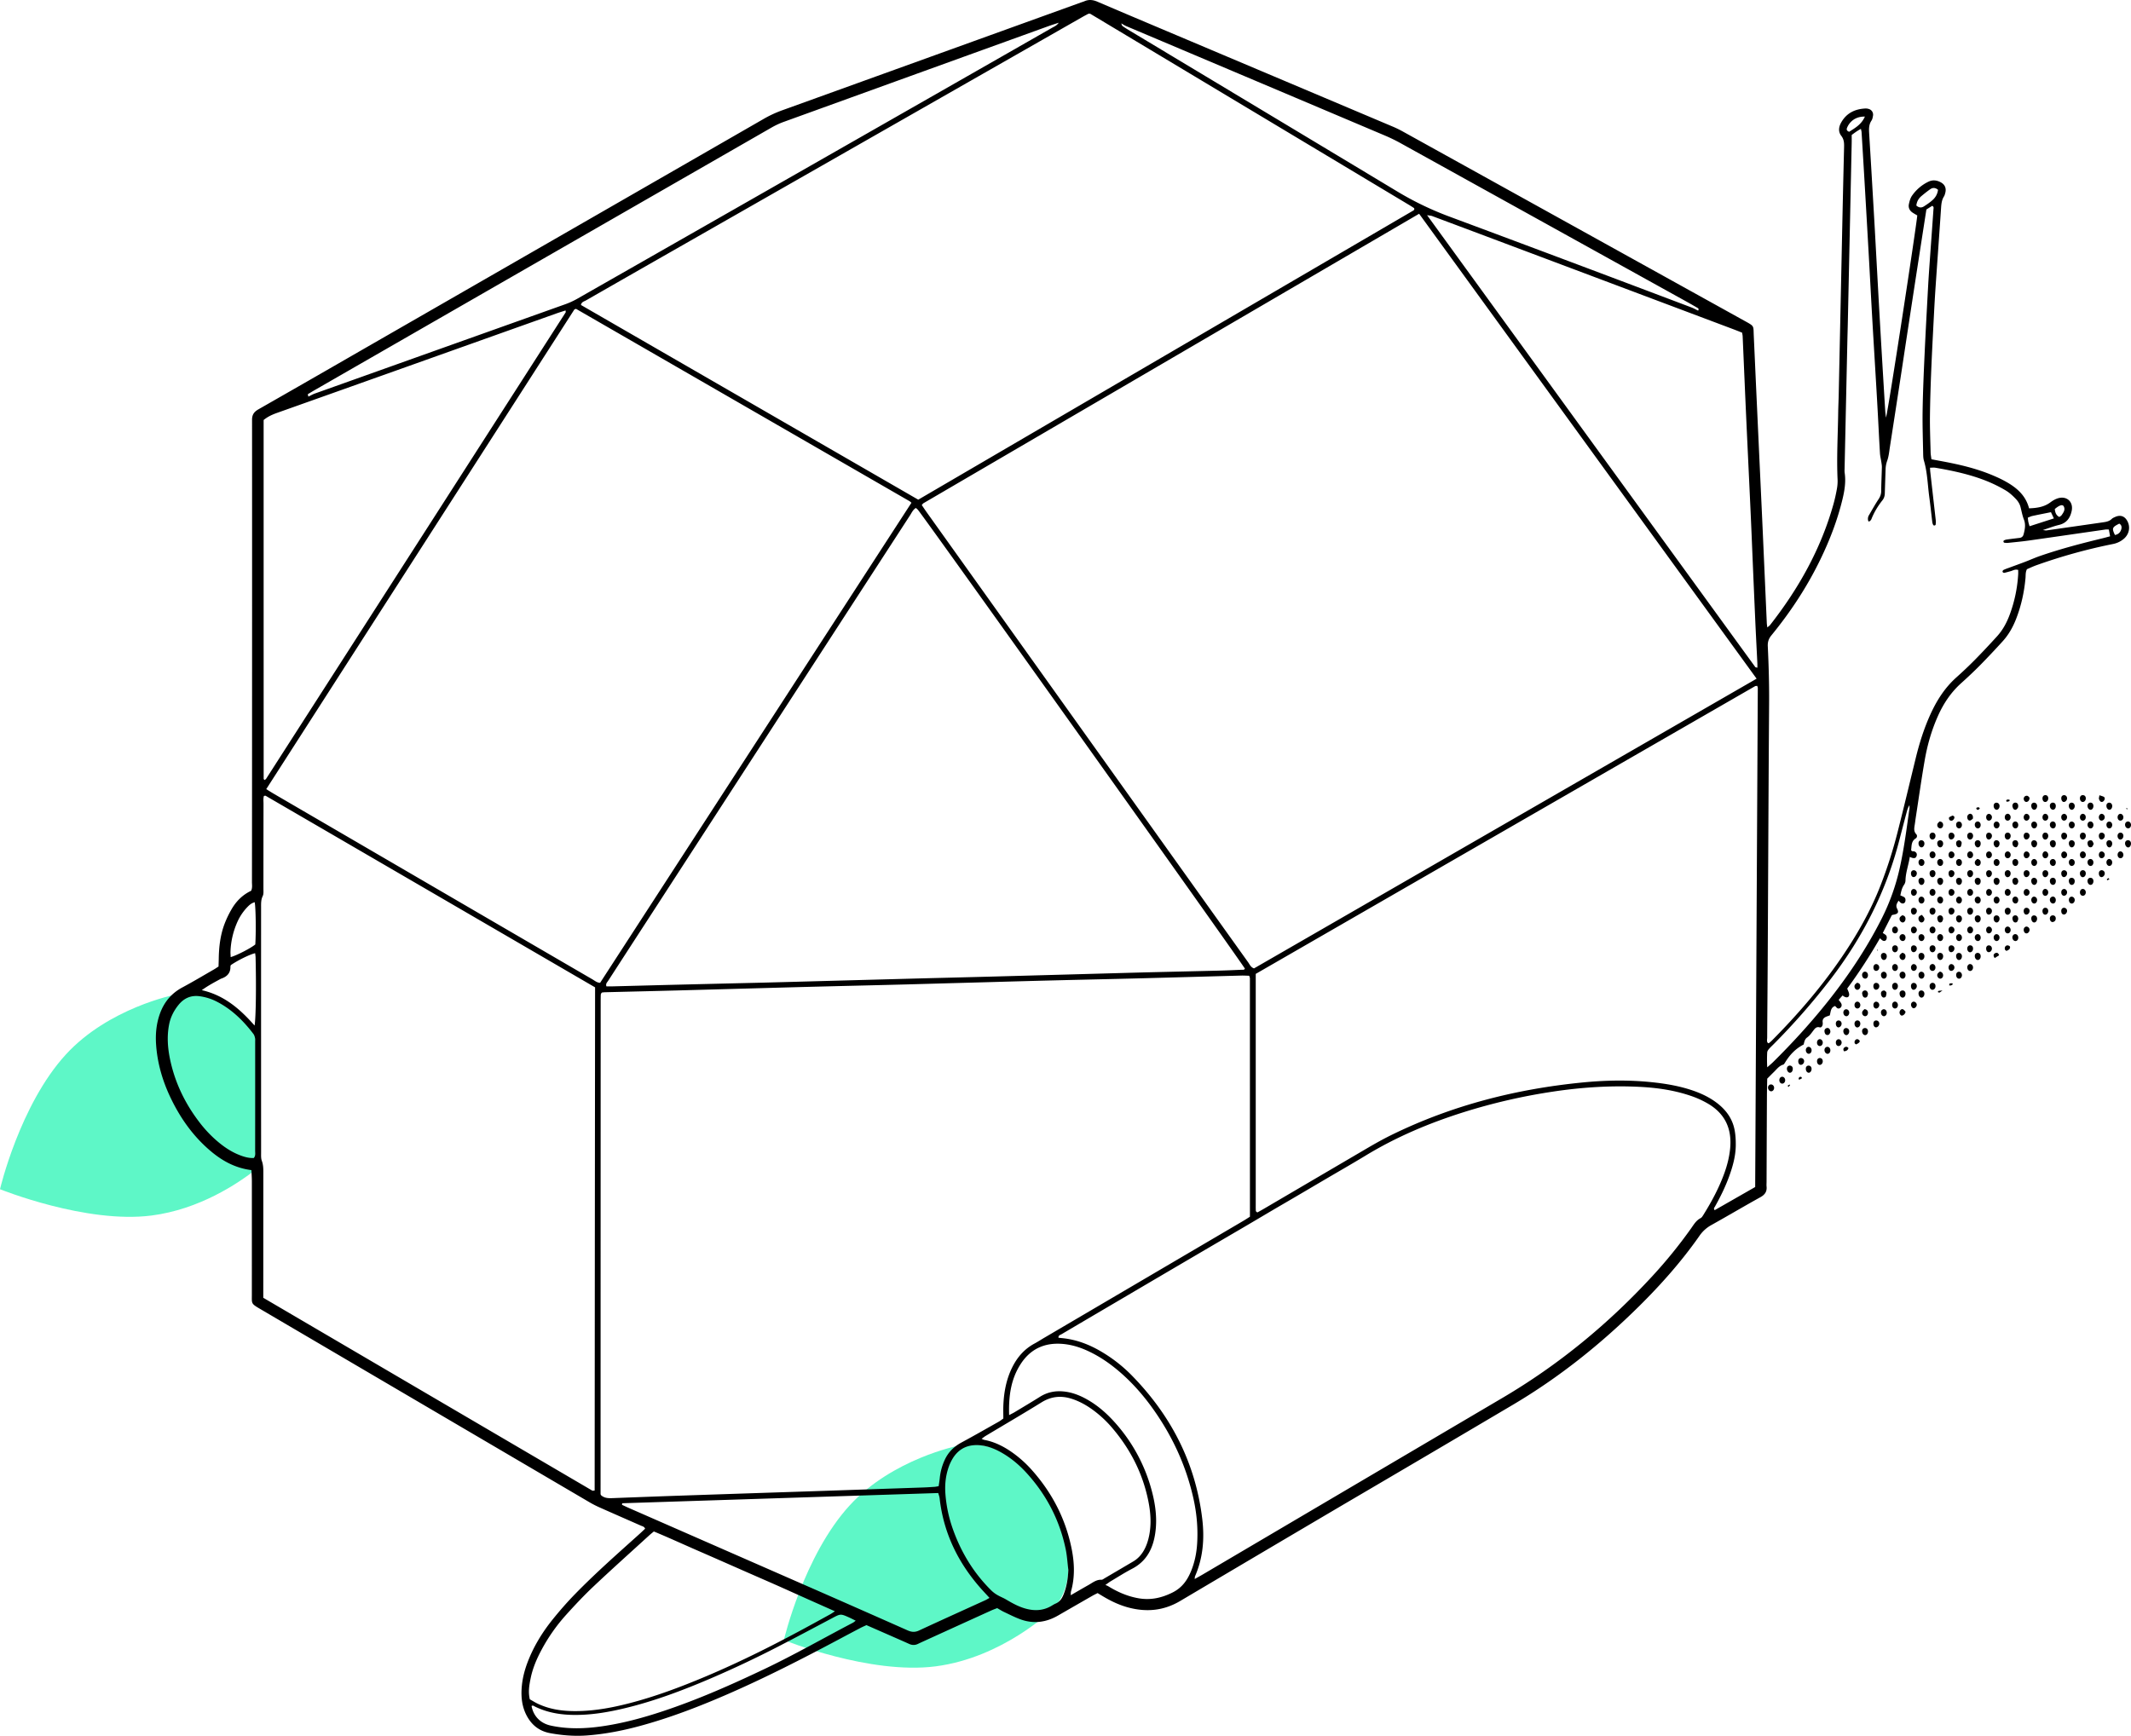
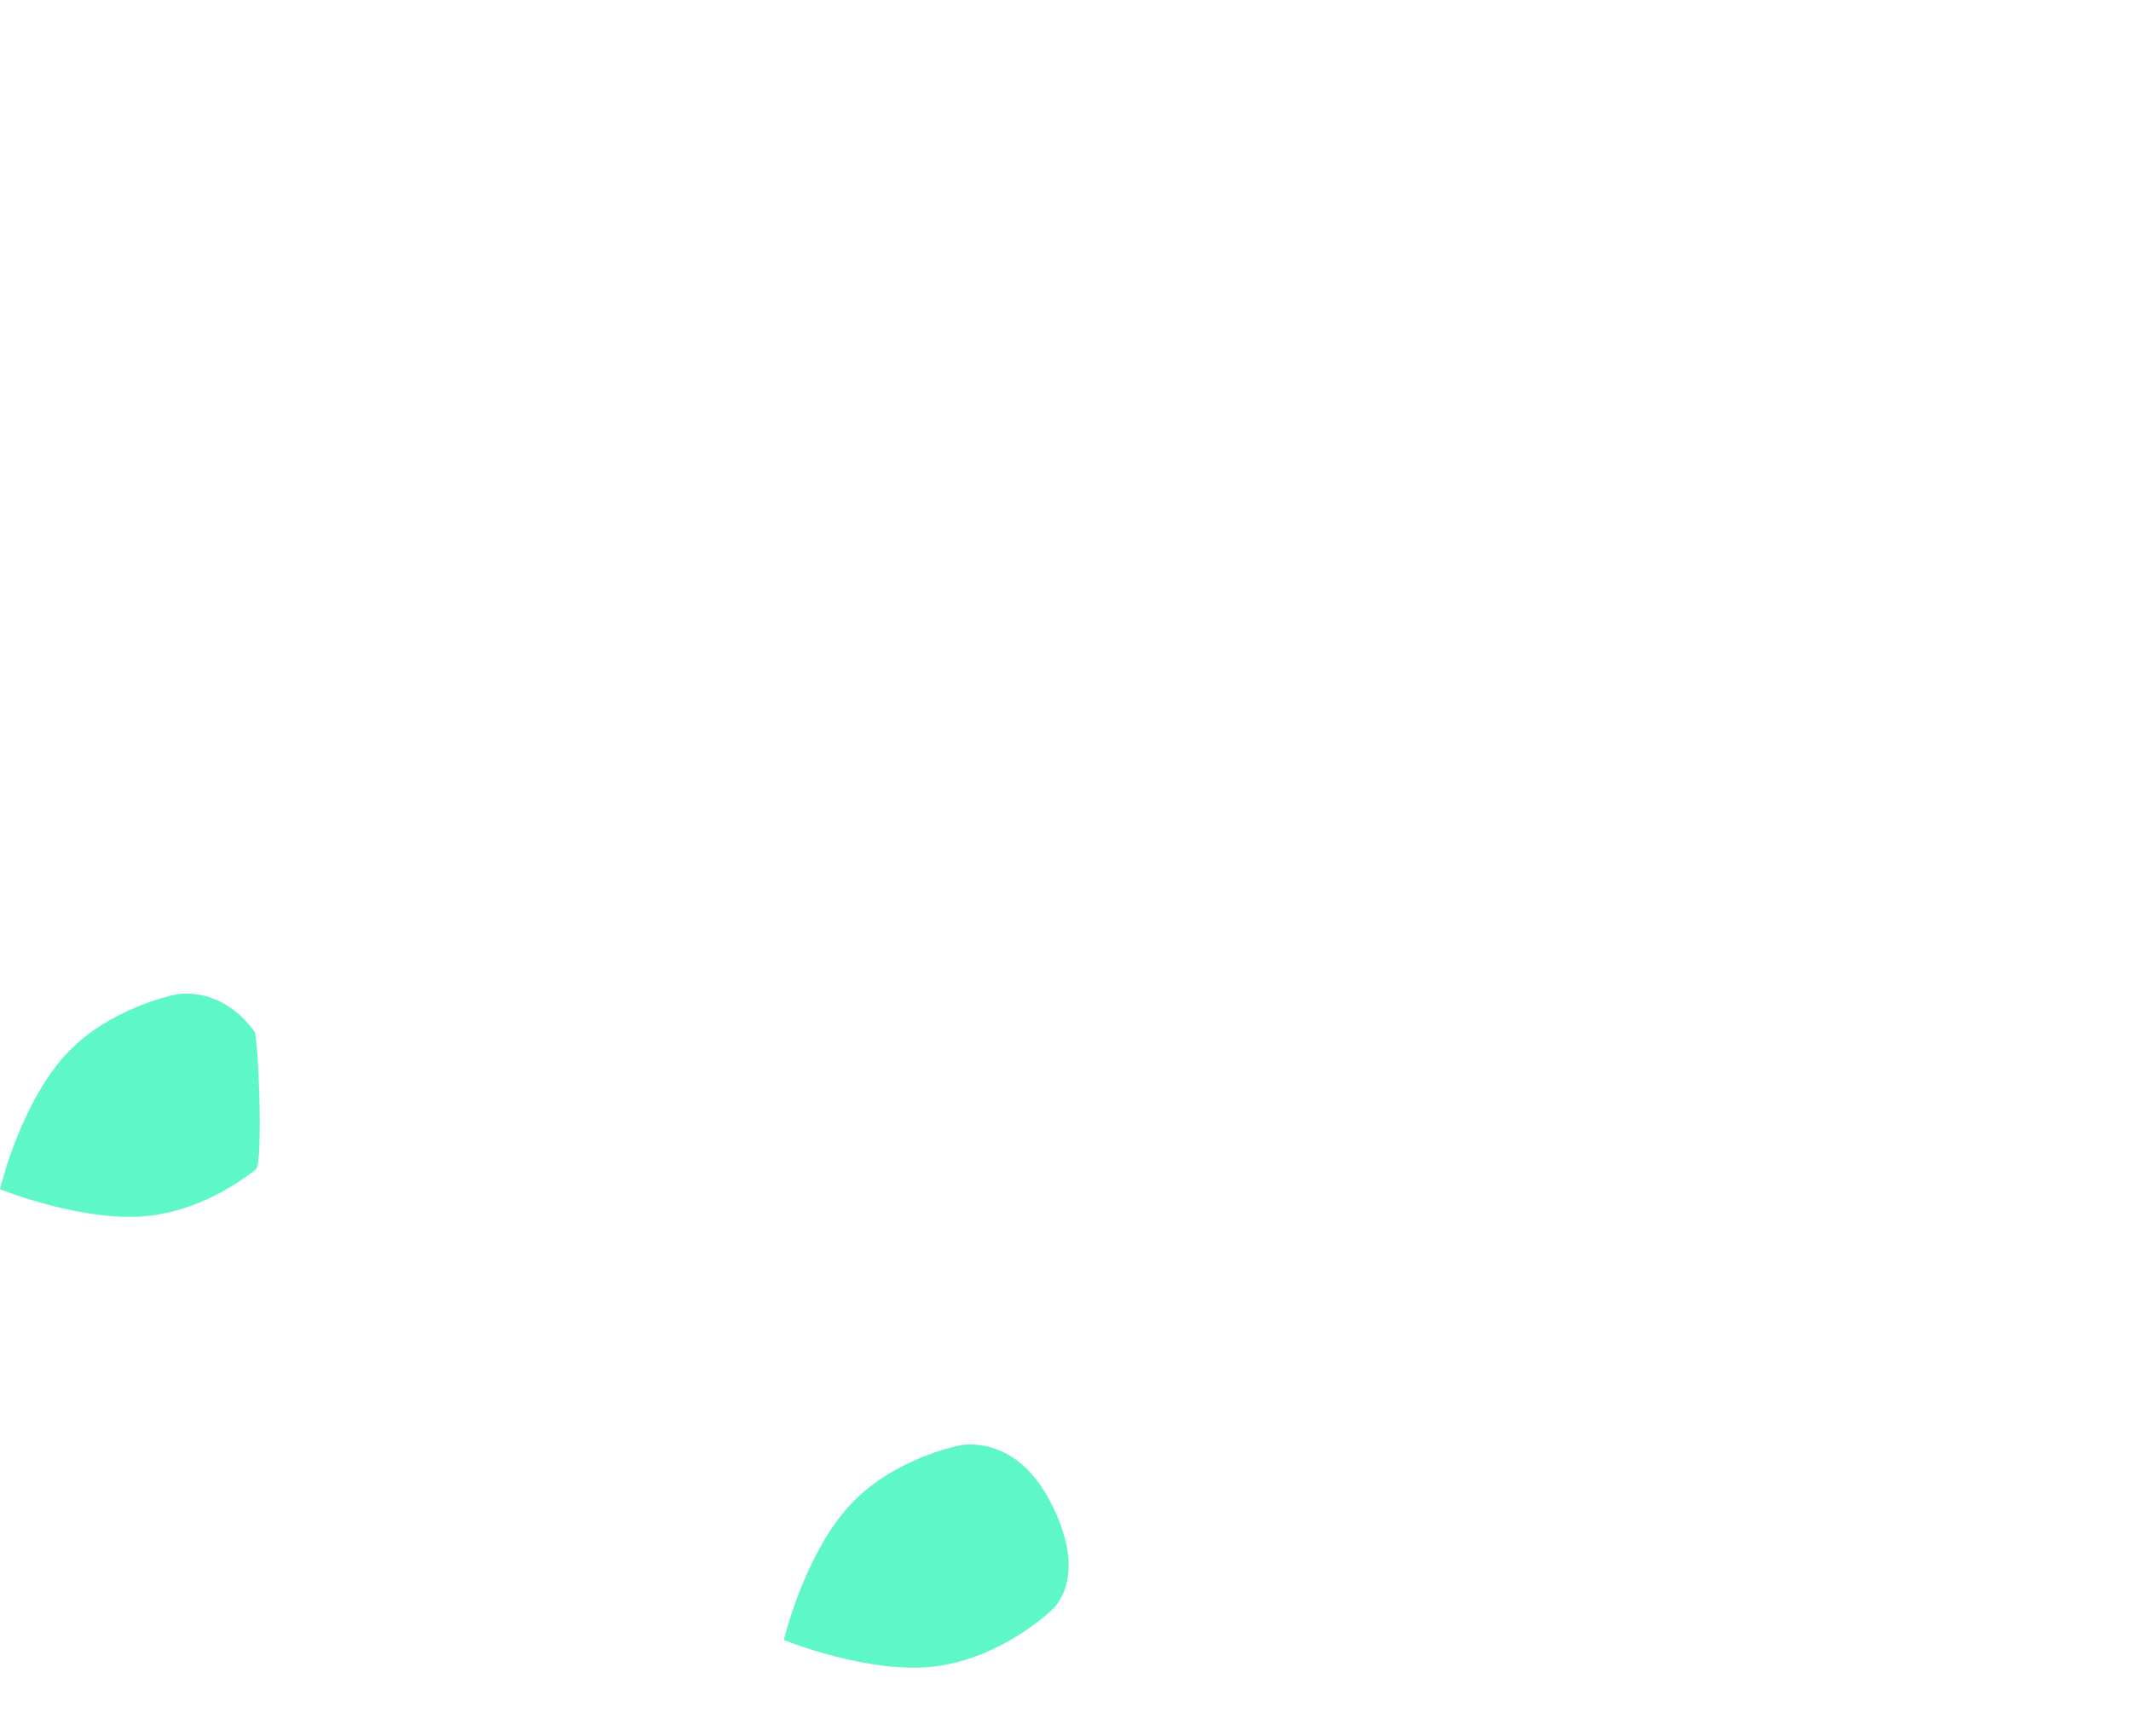
<svg xmlns="http://www.w3.org/2000/svg" width="567.091" height="462.009" viewBox="0 0 5670.906 4620.091">
  <defs>
    <style> .cls-1 { fill: #5ef7c7; } .cls-1, .cls-2 { fill-rule: evenodd; } </style>
  </defs>
  <path id="Shape_20_copy_26" data-name="Shape 20 copy 26" class="cls-1" d="M3103.67,4577.02s-129.62,125.74-308.18,148.76c-174.67,22.52-403.4-70.05-403.4-70.05s52.58-224.77,175.28-358.58c113.9-124.23,289.75-158.95,289.75-158.95s145.37-37.05,242.35,146.2C3210.48,4494.14,3103.67,4577.02,3103.67,4577.02ZM709.494,3525.78c-174.671,22.52-403.408-70.04-403.408-70.04s52.588-224.78,175.282-358.6c113.9-124.22,289.754-158.94,289.754-158.94s117.94-30.06,212.226,97.89c10.391,14.1,23.5,351.43,3.814,366.91C938.694,3441.1,836.466,3509.41,709.494,3525.78Z" transform="translate(-306.094 -290.469)" />
-   <path class="cls-2" d="M5969.58,2495.26c-4.46.04-7.93-3.65-8.36-8.9-0.42-5.06,2.87-9.15,7.55-9.37,4.41-.2,8.12,3.76,8.24,8.8C5977.14,2491.22,5974,2495.21,5969.58,2495.26Zm-3.65-50.23a19.976,19.976,0,0,1-1.34-2.95c-0.09-.31.59-0.85,0.91-1.28,0.74,0.77,1.47,1.54,2.21,2.3a0.01,0.01,0,0,1-.01.01h0.01C5967.12,2443.75,5966.52,2444.39,5965.93,2445.03Zm-37.25-706.52a1457.624,1457.624,0,0,0-203.8,56.56c-8.71,3.1-17.06,7.16-24.83,10.46-4.1,8.21-3.12,15.7-3.75,22.87-3.31,37.39-11.22,73.7-24.78,108.75-8.49,21.96-19.85,42.33-35.64,59.79q-29.505,32.61-60.32,64.01c-16.37,16.61-33.44,32.55-50.77,48.17-26.75,24.09-46.23,53.17-60.93,85.73-17.09,37.88-28.57,77.58-35.68,118.34-8.93,51.17-16.13,102.65-24.05,153.99-0.91,5.93-1.59,11.89-2.52,17.81-1.43,9.16-3.53,18.13,4.16,26.16,2.93,3.05,1.95,8.65-1.51,10.78-12.44,7.69-10.87,20.15-12.38,31.04,2.05,5.06,6.15,2.56,8.91,3.8,5.78,2.58,7.66,7.36,5.28,12.99-1.92,4.54-5.07,5.69-11.55,3.98a52.624,52.624,0,0,1-6.13-2.59c-3.26,21.59-11.09,41.58-11.52,63.11a21.018,21.018,0,0,1-3.62,11.01c-5.97,8.46-7.88,18.06-10.03,28.43,3.27,1.43,6.28,2.54,9.09,4.04,4.07,2.17,4.96,5.96,4.45,10.21-0.74,6.27-5.94,9.15-11.57,6.09-2.24-1.22-3.9-3.52-6.81-6.27-4.06,7.22-8.3,12.41-3.72,21.46,5.24,10.35,1.98,13.95-11.18,16.17-0.61.11-1.19,0.4-2.98,1.01-7.65,15.08-15.71,30.97-24.02,47.34,2.93,1.94,5.2,3.21,7.2,4.81,3.54,2.84,4.02,6.64,2.9,10.8-1.38,5.15-5.96,7.13-10.74,4.32-2.16-1.28-3.9-3.27-6.91-5.88a1405.241,1405.241,0,0,1-87.1,133.86c1.96,5.5,4.76,10.19,5.12,15.06,0.6,7.96-5.77,10.64-13.34,6.23-1.13-.67-2.17-1.5-4.14-2.88-3.27,3.66-6.63,7.43-10.4,11.65,2.57,3.58,5.22,6.42,6.86,9.76a9.121,9.121,0,0,1-3.4,12.19c-4.18,2.44-7.55.79-10.29-2.82a26.352,26.352,0,0,0-2.79-2.69c-11.84,3.85-11.28,15.05-14.04,25-2.97,1.06-6.03,2.04-9,3.22-6.84,2.73-11.02,7.21-9.9,15.21a21.181,21.181,0,0,1-.06,5.95c-0.67,4.44-3.79,8.56-7.74,7.43-8.46-2.43-12.43,2.5-16.51,7.78-5.25,6.81-9.89,14.09-17.11,19.16-6.54,4.59-7.54,12.18-9.2,18.75-21.81,11.05-37.18,27.78-49.4,47.78-1.33,2.17-2.95,5.13-5.01,5.73-11,3.22-17.18,12.23-24.76,19.56-5.74,5.56-11.31,11.29-17.82,17.81-0.26,15.65-.69,32.22-0.77,48.78q-0.555,112.995-.95,225.99c-0.02,4-.41,8.04,0,11.99,1.44,13.66-4.31,22.02-16.48,28.76-43.71,24.19-86.69,49.72-130.34,74.03a92.74,92.74,0,0,0-31.91,28.98c-47.12,67.4-101.48,128.72-159.85,186.52-101.79,100.78-212.87,189.81-336.31,262.84q-225.375,133.32-451.27,265.75-216.975,127.875-433.67,256.23c-44.15,26.31-89.95,30.61-138.44,17.72-22.67-6.03-43.81-15.83-64.03-27.64-5.73-3.35-11.38-6.84-17.86-10.75-4.57,2.35-9.29,4.54-13.79,7.12q-45.96,26.325-91.84,52.8c-31.83,18.3-65.26,22.56-99.94,9.85-14.93-5.47-29.2-12.82-43.63-19.63-5.97-2.82-11.56-6.47-18.07-10.16-5.36,2.14-10.94,4.1-16.3,6.54q-91.86,41.73-183.66,83.61c-3.63,1.66-7.26,3.34-10.85,5.09-7.68,3.75-15.31,3.72-23.1.21-12.74-5.76-25.55-11.37-38.36-16.99-24.98-10.98-49.97-21.92-75.64-33.17-5.28,2.46-10.75,4.74-15.98,7.49q-30.09,15.8-60.03,31.83c-94.09,50.11-188.94,98.66-286.61,141.5-78.74,34.53-158.76,65.61-241.93,88.03-45.77,12.33-92.14,21.31-139.47,24.8-32.76,2.42-65.19-.16-97.49-6.06-29.11-5.32-49.58-21.63-63.01-47.38-11.42-21.9-14.56-45.49-13.2-69.84,1.38-24.84,7.22-48.7,16.08-71.88,15.85-41.49,38.74-78.99,66.44-113.4,18.78-23.33,38.56-46,59.46-67.45,54.45-55.9,113.02-107.47,171.02-159.62,5.38-4.83,10.57-9.86,15.73-14.69-2.54-5.97-7.51-6.47-11.46-8.22-36.55-16.16-73.19-32.11-109.69-48.38a266.273,266.273,0,0,1-26.65-13.63q-438.705-257.445-877.329-515.05c-23.761-13.95-21.411-13.66-21.409-37.76q0.014-150.99.027-301.99c-0.005-9.24-.721-18.48-1.176-29.37-42.566-5.42-76.693-24.09-107.367-49.76-46.828-39.19-81.41-87.8-107.593-142.54-21.461-44.87-35.276-91.94-38.727-141.83-1.909-27.58.56-54.64,9.683-80.79,10.962-31.42,30.544-55.48,60.393-71.43,28.192-15.07,55.63-31.55,83.363-47.47,4.008-2.3,7.812-4.95,12.7-8.07,0.212-6.98.516-14.18,0.635-21.39,0.518-31.52,4.228-62.59,15.432-92.2a266.766,266.766,0,0,1,19-39.49c12.311-21.15,29.27-37.92,51.616-48.48,3.951-7.85,2.284-15.97,2.293-23.81q0.262-222.99.279-445.98,0.163-391.98-.02-783.97c-0.02-14.47,6.1-21.55,17.467-28.04q140.595-80.28,280.83-161.19,531.975-305.85,1063.83-611.908a303.469,303.469,0,0,1,48.75-22.559q397.41-143.421,794.78-286.919c3.14-1.13,6.38-1.994,9.42-3.328,11.77-5.168,22.81-3.851,34.62,1.213,71,30.448,142.21,60.4,213.37,90.467q286.17,120.93,572.32,241.887a283.125,283.125,0,0,1,26.92,13.11q454.56,251.829,909.04,503.807c27.34,15.16,23.68,12.37,24.95,39.72,2.51,53.93,4.86,107.87,7.34,161.8q7.065,153.825,14.21,307.62,2.4,51.945,4.65,103.89,4.23,95.88,8.48,191.78c0.14,3.06.71,6.09,1.35,11.42,3.62-3.09,5.78-4.4,7.23-6.25,76.01-96.92,135.37-202.59,168.77-321.83,3.58-12.81,6.47-25.86,8.86-38.94a115.13,115.13,0,0,0,2.17-25.83c-2.77-59.99.78-119.91,1.61-179.86,0.22-15.33,1.02-30.65,1.35-45.98q4.935-231.93,9.8-463.862,2.1-97.971,4.5-195.934c0.27-10.832-.1-20.549-7.46-30.026-8.5-10.965-7.03-23.511-.12-35.69,14.26-25.107,36.67-35.659,64.38-37.068a26.374,26.374,0,0,1,9.75,1.56,15.652,15.652,0,0,1,10.49,17.3c-0.77,4.56-1.56,9.62-4.05,13.289-7.33,10.768-6.96,22.46-6.22,34.543q5.31,86.818,10.32,173.654,2.355,39.923,4.62,79.851c4.57,82.523,8.97,165.056,13.69,247.576q6.795,118.77,14.14,237.52c0.31,5.15,1.17,10.26,2.01,17.53,7.08-25.52,81.29-512.468,83.21-538.2-3.91-2.327-8.46-4.749-12.7-7.617-7.97-5.383-11.52-13.328-9.59-22.492,1.63-7.694,3.84-15.92,8.21-22.251a112.587,112.587,0,0,1,43.54-37.285c11-5.421,22.06-4.338,32.64,1.276,11.52,6.107,15.7,15.953,12.4,28.492-0.85,3.21-1.7,6.606-3.44,9.359-6.31,10.014-7.1,21.1-7.86,32.5-4.54,67.829-9.47,135.631-14.12,203.456q-2.535,36.9-4.42,73.85c-4.73,91.2-9.73,182.4-10.89,273.73-0.41,32.63.98,65.3,1.77,97.94,0.14,5.83,1.35,11.64,2.15,18.11,18.54,3.53,36.14,6.64,53.64,10.27,36.57,7.57,72.59,17.15,107.16,31.51,10.44,4.34,20.83,8.94,30.81,14.22,31.35,16.59,58.54,37.26,68.18,74.59,21-.76,40.23-3.48,57.12-16.19,6.26-4.71,13.58-8.91,21.06-10.93,22.87-6.16,40.11,10.41,35.3,33.66-3.9,18.86-13.45,32.81-33.89,37.62-13.45,3.17-26.44,8.29-43.01,13.63,5.71,0.64,7.71,1.28,9.58,1.01q75.18-10.695,150.34-21.54c8.64-1.24,17.01-2.65,23.67-9.22,2.28-2.26,5.59-3.58,8.6-4.97,14.31-6.59,26.11-2.41,33.27,11.65,7.78,15.28,4.39,33.68-8.94,45.57A62.727,62.727,0,0,1,5928.68,1738.51ZM781,2965.37c-12.158,15.09-20.973,32.1-24.815,51.61-6.166,31.33-3.97,62.29,2.48,93.15,12.888,61.65,39.552,116.95,77.708,166.87a328.3,328.3,0,0,0,47.786,50.84c17.313,14.75,35.911,27.52,57.122,36.13,12.97,5.26,26.171,9.44,40.174,8.7,5.317-6.15,3.608-13.1,3.615-19.55q0.162-144.81.064-289.61c0-3.33.391-6.77-.315-9.95-0.833-3.77-1.914-7.88-4.176-10.86-26.828-35.38-58.012-65.96-98-86.41a139.533,139.533,0,0,0-45.459-14.19C813.634,2938.94,795.209,2947.73,781,2965.37Zm202.94-273.48c-8.716,2.32-14.078,7.27-19.153,12.47a137.518,137.518,0,0,0-26.694,39.31,212.167,212.167,0,0,0-18.628,78.86c-0.232,5.04.318,10.11,0.518,15.46,16.787-4.75,54.013-24.08,65.515-33.72C987.566,2771.22,986.84,2708.53,983.94,2691.89Zm2.3,147.14c-0.1-3.77-.747-7.53-1.156-11.45-14.55,3.23-46.147,18.88-64.723,31.66-0.387,1.26-1.143,2.53-1.1,3.78,0.54,16.3-8,26.05-22.526,31.55a29.356,29.356,0,0,0-3.719,1.46c-16.222,8.93-32.692,17.46-49.928,29.91,59.375,13.55,101.313,49.63,140.477,94.21C987.151,2999.37,988.173,2912.72,986.239,2839.03ZM3506.59,4481.31q398.655-234.945,797.34-469.85c150-88.23,282.7-197.58,400.36-325.48a1281.333,1281.333,0,0,0,101.92-125.76c7.24-10.2,13.51-21.39,25.52-27.51,3.24-1.66,5.5-5.72,7.59-9.06,22.25-35.71,42.04-72.67,56.19-112.42,7.4-20.8,12.67-42.13,14.77-64.12,4.88-51.15-12.78-91.43-57.72-118.35a248.359,248.359,0,0,0-49.06-22.18c-43.32-14.51-88.12-20.93-133.47-23.22-77.47-3.92-154.58,1.09-231.23,12.63a1562.6,1562.6,0,0,0-239.18,55.23c-90.49,28.64-177.43,65.25-258.77,114.64-35.88,21.78-72.34,42.6-108.53,63.86-36.77,21.59-73.46,43.34-110.33,64.75-36.21,21.02-72.09,42.58-108.23,63.7q-157.905,92.28-315.5,185.1-83.61,49.095-167.11,98.33c-3.48,2.05-8.91,2.83-8.34,9.49,3.49,0.37,6.78.75,10.07,1.07,36.45,3.61,69.88,16.08,101.38,34.38a391.881,391.881,0,0,1,83.55,64.71c104.46,106.69,169.79,232.84,187.65,382.04,6.27,52.39,2.2,103.81-19.27,152.88-0.48,1.09-.34,2.46-0.91,7.18C3493.96,4488.45,3500.34,4484.99,3506.59,4481.31ZM2771.3,1652.71q339.24,475.155,678.52,950.27,88.89,124.485,177.87,248.88c4.13,5.76,6.8,13.18,15.55,16.15Q4310.7,2483.2,4980.68,2096.88q-449.325-619.155-898.07-1237.445Q3421.035,1245.8,2763.74,1629.76c-1.57.91-2.62,2.72-4.69,4.95C2763.15,1640.75,2767.09,1646.82,2771.3,1652.71Zm-22.11-4.84c-1.54-1.96-3.68-3.44-5.85-5.42-7.83,4.89-10.9,12.52-15.12,19.02q-353.535,545.01-706.93,1090.12-48.39,74.625-96.7,149.32c-2.66,4.12-7.3,7.89-4.73,14.91,5.74,0,11.67.13,17.6-.02,55.96-1.42,111.93-2.96,167.89-4.33q113.925-2.8,227.86-5.46c55.3-1.38,110.6-2.96,165.89-4.45q122.925-3.315,245.83-6.63c69.29-1.82,138.58-3.45,207.87-5.32q182.865-4.965,365.74-10.08c76.62-2.03,153.24-3.63,229.86-5.55,20.66-.52,41.3-1.43,61.94-2.34,2.99-.13,6.8.97,8.52-3.03C3611.24,2853.76,2782.2,1689.97,2749.19,1647.87Zm505.75,2864.41c25.12,15.57,51.73,27.2,81.09,32.28,32.15,5.57,61.52-.91,90.63-15.52,25.21-12.66,39.34-32.88,49.35-57.52,9.36-23.04,14.23-47.16,15.82-71.88,2.62-40.82-1.02-81.17-9.93-121.08-19.29-86.34-55.66-165.02-106.7-237.03-27.08-38.19-57.89-73.09-93.83-103.28-22.53-18.92-46.6-35.5-73.04-48.55-20.44-10.08-41.7-17.83-64.27-21.02-50.57-7.15-92.43,7.68-121.19,51.44-26.65,40.55-32.89,86.15-31.35,136.88,6.91-3.62,10.45-5.26,13.77-7.26,22.81-13.75,45.75-27.31,68.3-41.48,19.46-12.24,40.35-16.44,63.01-14.19,23.74,2.35,45.12,11.15,65.41,23,26.72,15.59,49.66,35.82,70.23,58.76a440.772,440.772,0,0,1,98.43,180.85c10.17,37.49,15.42,75.66,9.69,114.68-6.03,41.09-22.99,74.58-61.62,94.68-19.47,10.13-38.01,22.04-56.9,33.26-3.85,2.29-7.38,5.1-14.1,9.79C3251.35,4510.67,3253.28,4511.25,3254.94,4512.28Zm-52.32-2.95c10.89-6.11,20.73-14.68,34.56-14.09,2.91,0.12,6.06-2.51,8.91-4.19q37.95-22.215,75.81-44.58c12.97-7.67,22.54-18.62,29.57-31.82,6.31-11.85,10.22-24.5,12.83-37.68,6.05-30.66,3.73-61.11-2.35-91.34-14.66-72.79-47.21-136.93-95.12-193.38a297.793,297.793,0,0,0-57.32-52.57c-15.95-11.05-32.88-20.14-51.49-26.1-28.31-9.06-54.48-6.47-80.28,9.51-49.27,30.53-99.36,59.72-149.07,89.53-3.21,1.93-6.11,4.38-10.41,7.51,3.43,1.45,4.97,2.45,6.64,2.75,25.36,4.62,48.06,15.49,69.31,29.67a303.385,303.385,0,0,1,58.42,51.35c53.32,60.08,89.11,129.09,105.08,208.03,7.75,38.33,9.29,76.67-1.62,114.81-0.52,1.82-.29,3.86-0.65,9.7C3172.8,4526.44,3187.63,4517.74,3202.62,4509.33Zm-258.07,14.82a81.4,81.4,0,0,0,15.78,11.78c7.38,4.36,15.54,7.4,22.91,11.76,16.65,9.87,33.48,19.26,52.26,24.42,23.33,6.4,46.05,5.62,67.59-6.69,4.04-2.31,7.94-4.99,12.21-6.77,10.67-4.44,16.43-12.89,20.64-23.11,8.75-21.28,12.21-43.45,13.13-66.5-2.28-18.45-3.28-37.17-7.05-55.32-16.07-77.36-51.41-145.06-104.68-203.35-17.59-19.25-37.28-36.13-59.6-49.75-18.9-11.54-38.88-20.43-61.13-23.03-31.1-3.65-56.63,6.26-73.97,32.87a123.281,123.281,0,0,0-13.91,30.72c-6.5,21.15-8.46,43.06-6.78,65.16a358.1,358.1,0,0,0,18.34,89.7C2862.31,4419.98,2896.23,4476.55,2944.55,4524.15Zm-1173,359.21c45.58,9.95,91.35,8.49,137.15,1.85,54.87-7.96,108.18-22.4,160.7-39.82,93.07-30.86,182.53-70.43,270.98-112.51,80.04-38.09,156.92-82.14,235.38-123.2,2.27-1.19,4.2-3.01,7.52-5.44-6.28-3.11-11.48-5.9-16.85-8.31-23.47-10.55-23.4-10.34-46.06,1.67-47.65,25.26-95.25,50.64-143.18,75.37q-87.885,45.36-178.77,84.48c-74.13,31.72-149.38,60.32-227.95,79.33-46.75,11.31-93.94,19.33-142.28,18.15-34.33-.84-67.51-6.85-98.61-22.18-2.68-1.32-5.49-4.1-8.9-1.34C1725.63,4858.38,1744.26,4877.4,1771.55,4883.36Zm114.11-370.45c-25.64,24.18-49.85,50-73.47,76.19a469.293,469.293,0,0,0-65.19,93.07c-12.94,24.18-23.61,49.29-28.98,76.26-3.5,17.56-6.72,35.35-1.99,55.03,7.82,4.38,14.56,8.71,21.75,12.04a196.18,196.18,0,0,0,24.18,9.32c28.98,8.99,58.81,10.79,88.92,9.82,42.81-1.39,84.64-9.15,126.02-19.68,71.11-18.09,139.58-43.8,207.1-72.25,97.01-40.89,190.73-88.48,283.04-138.95q24.525-13.41,49-26.92c3.23-1.8,6.23-4.02,11.87-7.69-42.37-18.83-82.32-36.6-122.18-54.58-39.42-17.79-79.14-34.93-118.74-52.34-40.2-17.68-80.36-35.47-120.64-52.98-40.13-17.44-79.89-35.8-120.28-52.52-4.58,3.83-8.24,6.68-11.66,9.8C1984.74,4421.89,1934.6,4466.77,1885.66,4512.91Zm93.56-208.88q241.41,105.78,482.84,211.56,129.825,56.94,259.42,114.44c10.51,4.67,19.44,5.35,30.21.35,58.55-27.2,117.43-53.72,176.16-80.53,3.47-1.58,6.71-3.65,11.49-6.3-5.37-5.83-9.73-10.61-14.13-15.35-65.79-70.88-107.75-153.04-118.65-249.98-0.49-4.37-2.22-8.6-3.63-13.81l-841.03,27.21c-0.19,1.38-.38,2.77-0.57,4.16C1967.29,4298.53,1973.21,4301.39,1979.22,4304.03Zm-74.38-35.22a14.793,14.793,0,0,0,1,1.65c9.37,8.19,20.62,7.94,32.1,7.49q80.91-3.165,161.84-6.01,183.825-6.24,367.68-12.25,147.87-4.965,295.73-10.06c9.99-.34,19.97-1.01,29.94-1.7,3.23-.23,6.43-0.99,10.86-1.69,1.06-7.53,2.31-14.63,3-21.78a150.817,150.817,0,0,1,13.06-47.98c9.42-20.78,24.62-35.76,44.78-46.61,33.42-17.98,66.34-36.89,99.4-55.52,3.99-2.25,7.58-5.23,11.89-8.25,0-12.07-.44-24.04.09-35.96,1.53-34.92,7.92-68.79,23.65-100.39,13.4-26.92,32.28-48.72,59.13-63.15,8.79-4.72,17.17-10.21,25.78-15.27q265.38-155.895,530.74-311.78c5.64-3.32,11.08-6.98,16.85-10.63q0-318.03-.07-634.53c0-1.83-.98-3.67-1.87-6.82-7.1-.16-14.27-0.64-21.42-0.45-87.95,2.36-175.88,4.93-263.83,7.21-75.95,1.96-151.92,3.54-227.87,5.43q-87.96,2.19-175.89,4.74-113.925,3.135-227.85,6.31c-72.63,1.9-145.25,3.52-217.88,5.36q-80.955,2.055-161.9,4.34-114.915,3.15-229.84,6.33c-62.63,1.65-125.27,3.08-187.9,4.64-2.65.07-5.29,0.46-8,.7-1.75,2.1-2.37,2.55-2.54,3.12a15.546,15.546,0,0,0-.71,3.92q-0.21,8-.22,16-0.165,655.83-.28,1311.68A4.918,4.918,0,0,0,1904.84,4268.81Zm-1.75-1362.45q414.33-638.97,828.46-1277.65c-2.01-1.73-3.35-3.29-5.04-4.26q-443.07-255.645-886.2-511.18a3.92,3.92,0,0,0-1.88-.62c-0.6.01-1.19,0.44-3.86,1.55q-408.33,635.76-820,1276.7c8.11,4.97,14.21,8.86,20.45,12.5q277.1,161.49,554.22,322.94,146.76,85.5,293.57,170.91C1888.89,2900.78,1894.44,2906.04,1903.09,2906.36Zm-895.98-250.51c-0.01,6.6.84,14.08-1.86,19.61-4.69,9.63-4.38,19.32-4.39,29.24q-0.045,196.92-.02,393.85,0,129.96.07,259.91c0.01,7.26-.51,15.07,1.9,21.64,3.59,9.75,4.06,19.43,4.05,29.43q-0.105,154.95-.14,309.89v25.32q439.53,257.715,875.65,513.32c0.9,0.53,2.48-.1,6.18-0.34q0.285-334.14.5-668.62c0.2-223.13.44-446.26,0.66-670.64q-437.34-254.415-876.5-509.79c-0.92-.53-2.49.04-4.7,0.14-2.22,6.76-1.17,14.04-1.18,21.12Q1007.135,2542.895,1007.11,2655.85Zm0.54-1247.44q0,477.135.09,955.11c0,0.92,1.41,1.83,2.51,3.17,1.41-1.16,3.2-2.06,4.14-3.52q398.61-620.58,797.03-1241.3c0.53-.83-0.09-2.41-0.27-5.11-8.3,2.71-16.34,5.14-24.24,7.96q-205.08,73.005-410.13,146.11-166.5,59.3-333.05,118.48C1031.12,1393.79,1019.04,1399.02,1007.65,1408.41ZM3096.92,359.817q-352.185,127.265-704.28,254.722A207.588,207.588,0,0,0,2360.1,629.5q-609.06,349.9-1217.95,700.1c-5.72,3.29-11.35,6.76-16.99,10.12,0.63,2.59,1.1,4.51,1.56,6.42h-0.01l0.02,0.04a0.048,0.048,0,0,0-.01-0.04c5.85-2.8,11.5-6.15,17.57-8.32q332.94-118.785,665.89-237.48a204.591,204.591,0,0,0,32.55-14.94q503.415-287.064,1006.65-574.438,128.415-73.309,256.78-146.736c5.49-3.14,11.77-5.272,17.44-13.283C3112.98,354.463,3104.88,356.94,3096.92,359.817Zm110.87-32.466a4.646,4.646,0,0,0-1.92-.528,28.45,28.45,0,0,0-3.5.292c-4.59,2.491-10.48,5.541-16.23,8.824Q2636.72,649.529,2087.33,963.16q-111.105,63.42-222.1,127c-4.83,2.77-11.64,3.73-13.13,12.06q447.96,258.63,897.59,518.23,660.81-385.98,1318.4-770.177c0.92-.537,1.21-2.144,1.79-3.252a6.847,6.847,0,0,0-.41-1.84,3.952,3.952,0,0,0-1.31-1.486c-3.92-2.527-7.82-5.078-11.82-7.475Q3632.08,581.763,3207.79,327.351ZM4824.08,1110.37c-9.22-5.33-18.41-10.71-27.72-15.87q-381.81-211.707-763.68-423.27a439.028,439.028,0,0,0-41.27-20.049q-343.92-145.643-687.92-291.044c-4.77-2.016-9.13-4.991-13.68-7.519l0.3,0.533c1.02,2.25,1.43,5.353,3.17,6.6,6.48,4.644,13.31,8.812,20.15,12.922Q3668.96,586.191,4024.31,800a824.716,824.716,0,0,0,139.94,67.332q321.96,119.874,643.24,241.509c6.12,2.31,11.86,5.65,17.77,8.5l-0.1-.18C4826.39,1114.64,4827.14,1112.13,4824.08,1110.37Zm158.64,946.08c-1.88-38.6-3.97-77.19-5.67-115.79q-5.01-113.835-9.7-227.68-2.235-51.915-4.65-103.84c-3.37-72.54-6.89-145.08-10.17-217.64-3.09-68.56-5.93-137.13-8.95-205.69-0.14-3.2-.95-6.36-1.5-9.9-7.92-3.11-15.29-6.13-22.73-8.93q-273.81-102.99-547.64-205.944-127.1-47.784-254.25-95.423c-3.2-1.2-6.82-1.247-13.7-2.42q438.75,604.27,873.39,1202.767c0.59,0.81,2.33.8,5.59,1.82C4982.74,2063.07,4982.88,2059.75,4982.72,2056.45Zm-0.4,59.55c-2.31.36-4.46,0.13-5.97,1q-663.915,382.515-1328.54,765.63v614.35c0,4-.11,8.01.08,12,0.15,3.1-.75,6.82,4.57,8.48,5.14-2.89,10.94-6.03,16.63-9.37q137.88-80.9,275.79-161.76c21.27-12.42,42.79-24.52,64.9-35.34,160.4-78.5,330.56-121.93,507.68-139.33,61.09-6,122.39-7.11,183.65-.81,35.2,3.62,69.96,9.33,103.71,20.21,25.51,8.22,49.67,19.22,71.04,35.71,23.48,18.13,40.25,40.98,46.07,70.34,2.7,13.59,3.46,27.77,3.32,41.67-0.29,29.67-8.42,57.89-18.61,85.5-9.94,26.93-22.66,52.57-36.68,77.59-1.42,2.53-4.66,5.13-.81,9.66,35.64-20.39,71.32-40.8,107.74-61.63q3.51-664.77,6.97-1328.16C4983.87,2119.98,4982.94,2118.22,4982.32,2116ZM5009,3131.31c7.53-6.69,11.63-10.01,15.36-13.7,49.31-48.76,96.15-99.78,139.68-153.78,57.43-71.25,108.33-146.75,149.62-228.61a574.684,574.684,0,0,0,47.61-133.07c11.87-52.69,18.62-106.2,26.14-159.59,0.41-2.93.05-5.97,0.05-8.96-3.86,6.03-5.79,12.3-7.46,18.64q-10.2,38.61-20.25,77.26c-35.01,134.71-97.05,255.96-181.45,366.25a1812.031,1812.031,0,0,1-152.59,174.32c-4.22,4.26-8.68,8.31-12.54,12.88-2.04,2.41-4.11,5.66-4.27,8.64A346.408,346.408,0,0,0,5009,3131.31ZM5221.37,630.656c-1.56,3.854-1.58,7.936,5.65,10.591,15.24-9.989,32.61-19.193,41.85-40.458C5241.62,600.226,5227.1,616.53,5221.37,630.656Zm242.11,164.977c-6.84-5.745-13.75-6.33-20.42-1.741-8.17,5.623-15.92,11.9-23.55,18.263-7.34,6.127-12.3,13.854-13.76,25.328,6.83,6.175,13.78,6.555,20.5,2.153,8.3-5.433,16.73-10.981,23.86-17.785A42.786,42.786,0,0,0,5463.48,795.633Zm322.85,870.877c2.16-1.69,4.72-2.92,6.12-4.95,4.86-7.03,10.33-14.43,5.49-23.41-3.11-5.78-11.77-3.05-23.74,7.25C5775.17,1653.85,5777.06,1661.9,5786.33,1666.51Zm-14.58,3.79c-3-6.38-5.45-11.59-7.78-16.56-18.25,3.69-33.89,6.7-49.44,10.09-4.24.93-8.23,3.01-12.16,4.49,0.58,4.72.77,8.07,1.45,11.31,0.76,3.58,1.96,7.07,3.24,11.51Zm146.31,29.54c-3.97,0-6.61-.32-9.15.05-67.91,9.75-135.79,19.69-203.72,29.29-18.46,2.61-37.06,4.32-55.61,6.26a41.021,41.021,0,0,1-9.82-.5c-0.87-.12-2.01-1.64-2.16-2.64-0.16-1.07.39-2.92,1.19-3.32a24.9,24.9,0,0,1,7.36-2.48c11.22-1.55,22.46-2.94,33.71-4.24,5.93-.68,9.64-3.4,11.29-9.43,3.57-13.05,6-26.25.98-39.21-4.35-11.2-6.36-22.85-9.34-34.33-1.92-7.41-6.57-14.85-11.91-20.45-8.2-8.61-17.21-17.04-27.37-23.03a373.141,373.141,0,0,0-50.01-24.77c-44.07-17.74-90.33-27.63-137-35.6-4.3-.73-8.83-0.09-14.35-0.09,0.29,4.69.35,7.89,0.71,11.07q7.3,64.545,14.6,129.1a53.84,53.84,0,0,1-.37,11.62c-0.09.81-1.91,1.88-3.03,2.01-1.08.13-2.91-.49-3.32-1.33a23.568,23.568,0,0,1-2.48-7.41c-2.77-22.49-5.08-45.03-8.11-67.48-4.36-32.26-4.91-65.08-14.26-96.64-1.68-5.65-1.86-11.87-1.97-17.84-0.69-37.97-2.09-75.97-1.49-113.93,0.77-48.64,2.82-97.27,5.03-145.87,2.81-61.93,6.24-123.82,9.6-185.71,1.3-23.96,3.04-47.89,4.73-71.826,3.15-44.54,6.44-89.07,9.53-133.615,0.2-2.906,1.68-6.588-3.3-9.2-4.53,2.842-9.49,5.953-15.54,9.754-10.8,69.7-21.49,138.14-31.99,206.605q-16.965,110.625-33.67,221.29-15.54,101.745-31.32,203.45c-1.94,12.49-3.04,25.39-7.21,37.14a74.488,74.488,0,0,0-4.38,23.18c-0.68,21.32-1.42,42.63-2.06,63.95-0.21,6.84-1.91,12.85-6.34,18.45-12.04,15.21-22.09,31.67-29.21,49.83-1.95,4.96-7.36,8.07-8.27,5.71a18.492,18.492,0,0,1,2.09-16.64c8.06-13.78,15.78-27.79,24.6-41.06,4.61-6.94,7.44-13.57,7.52-22.04,0.2-21.33,1.33-42.64,1.82-63.96,0.1-4.57-.78-9.19-1.45-13.75-1.16-7.86-3.19-15.65-3.67-23.54-2.09-34.6-3.7-69.22-5.58-103.83q-2.22-40.935-4.66-81.85c-3.42-57.88-7-115.76-10.31-173.65s-6.29-115.8-9.55-173.692q-5.565-98.817-11.37-197.62-3.615-61.88-7.43-123.747c-0.15-2.41-.93-4.781-1.74-8.783-10,5.226-17.68,11.124-24.54,16.232,0,7.946.12,14.571-.02,21.191q-5.175,241.919-10.42,483.839c-0.31,13.99-.76,27.98-1.06,41.98q-3.735,170.94-7.43,341.88a58.264,58.264,0,0,0,.15,9.98c3.65,24.24-.2,47.79-5.88,71.25-13.55,55.95-34.2,109.27-59.31,160.93-35.14,72.28-79.06,138.94-129.92,201.04-7.25,8.84-9.96,17.58-9.41,29.04,2.41,50.59,3.87,101.19,3.51,151.89-1.62,223.98-2.45,447.96-3.66,671.94-0.39,72.66-1.1,145.32-1.48,217.98-0.03,4.87-2.02,10.5,2.53,14.55,1.15-.24,1.95-0.17,2.4-0.53a98.7,98.7,0,0,0,7.48-6.48c68.25-68.73,131.31-141.83,185.94-221.96,41.02-60.18,76.9-123.19,103.38-191.25a1209.581,1209.581,0,0,0,45.05-140.76c16.74-65.83,32.45-131.93,48.55-197.93,9.65-39.54,21.75-78.18,38.57-115.4,16.95-37.51,38.4-71.47,69.29-99.18,16.87-15.13,33.42-30.66,49.32-46.79,20.11-20.4,39.67-41.35,58.96-62.53,15.45-16.94,26.19-36.89,34.09-58.35a369.791,369.791,0,0,0,22.4-107.19c0.22-3.84.03-7.71,0.03-11.34-8.31-2.78-14,1.61-20.19,3.25-5.75,1.52-11.45,3.32-17.28,4.46-1.25.24-3.97-1.65-4.19-2.88a5.615,5.615,0,0,1,2.37-4.78,119.225,119.225,0,0,1,12.95-5.17c14.97-5.55,30.01-10.93,44.93-16.62,13.05-4.97,25.81-10.78,39-15.35,54.79-18.97,110.83-33.62,167.15-47.27,6.37-1.54,12.68-3.35,19.79-5.25C5920.16,1711.38,5919.15,1705.82,5918.06,1699.84Zm27.73-15.64c-19.07,9.6-20.15,12.33-11.5,30.23,8.53-1.51,14.22-6.57,16.69-14.73C5952.8,1693.69,5952.16,1687.79,5945.79,1684.2ZM5018.95,3176.87c4.53-.01,8.33,4.07,8.36,8.94,0.03,5.18-3.52,9.38-7.89,9.32-4.27-.07-7.91-4.05-8.35-9.15C5010.66,3181.15,5014.35,3176.88,5018.95,3176.87Zm29.52-20.46c4.42-.27,8.29,4.07,8.23,9.24-0.07,5.37-3.81,9.38-8.42,9.03-3.79-.28-6.76-3.73-7.08-8.22C5040.8,3161.01,5043.93,3156.69,5048.47,3156.41Zm19.98-29.68a7.712,7.712,0,0,1,8.36,6.61c0.98,6.16-2.18,11.92-6.81,12.39-4.04.4-7.79-3.59-8.55-9.11C5060.71,3131.34,5063.72,3127.1,5068.45,3126.73Zm1.34,51.84c-1.27,1.68-2.68,3.27-4.29,5.17-1.27-1.95-1.81-2.77-2.34-3.59,1.91-1.01,3.82-2.04,5.77-2.97A3.385,3.385,0,0,1,5069.79,3178.57Zm29.04-71.95a8.3,8.3,0,0,1,8.31,9.07c-0.31,4.93-4.41,9.11-8.85,9.02-4.16-.08-7.04-4.52-6.72-10.39C5091.82,3109.59,5094.63,3106.61,5098.83,3106.62Zm0.14,50c0.75,0.08,1.35,1.66,2.79,3.58-2.62,1.48-5.08,2.91-7.63,4.15-0.09.04-1.69-1.89-1.58-2.77C5093.03,3157.99,5095.4,3156.22,5098.97,3156.62Zm18.87-79.71c4.54-.78,8.83,3.07,9.16,8.23,0.35,5.35-2.85,9.85-7.18,10.1-4.31.25-7.82-3.77-8.14-9.36C5111.43,3081.71,5114.31,3077.51,5117.84,3076.91Zm1.8,49.89c5.39,0.5,8.3,5.32,7.03,11.61-0.9,4.47-4.42,7.78-7.77,7.31-4.69-.65-7.72-5.77-7.17-12.14A7.181,7.181,0,0,1,5119.64,3126.8Zm28.84-70.41c4.36-.33,8.31,4.01,8.27,9.11-0.03,5.34-3.65,9.37-8.22,9.17-4.4-.19-7.45-4.53-7.07-10.06C5141.77,3060.15,5144.74,3056.67,5148.48,3056.39Zm0.25,50.13c4.83-.12,8.21,3.77,8,9.24-0.19,5.25-4.15,9.53-8.42,9.1-4.24-.42-7.13-4.85-6.84-10.49C5141.7,3109.82,5144.66,3106.63,5148.73,3106.52Zm17.06-79.1c5.78-2.88,11.63,1.85,11.19,10.42-0.59,1.14-1.39,3.73-3.03,5.59a7.016,7.016,0,0,1-5.13,1.95c-4.65-.39-6.48-3.96-7.27-8.03C5160.73,3033.17,5161.62,3029.5,5165.79,3027.42Zm2.43,49.38c4.43-.61,8.35,3.11,8.74,8.3,0.39,5.31-2.54,9.76-6.72,10.22s-8.17-3.37-8.86-8.49C5160.7,3081.76,5163.65,3077.43,5168.22,3076.8Zm31.27-70.17c4.77,0.37,7.98,4.67,7.31,9.82-0.64,5.01-5.26,9.27-9.26,8.54-3.82-.71-6.47-5.74-5.94-11.31C5192.02,3009.24,5195.3,3006.31,5199.49,3006.63Zm-0.83,49.93c4.41-.27,8.5,4.16,8.32,9-0.18,5.05-4.07,9.22-8.45,9.07-4.28-.14-7.28-4.5-6.93-10.08C5191.89,3060.04,5194.75,3056.79,5198.66,3056.56Zm20.45-61.29c-4.29-.38-7.36-4.29-7.58-9.67-0.2-4.9,3.69-9.19,8.01-8.82,4.57,0.39,7.79,4.39,7.62,9.47C5226.99,2991.4,5223.21,2995.64,5219.11,2995.27Zm-0.69,31.52a8.2,8.2,0,0,1,8.51,6.49c1.11,5.8-2.13,11.69-6.78,12.32-3.95.53-7.82-3.48-8.55-8.87C5210.88,3031.4,5213.79,3027.15,5218.42,3026.79Zm-3.36,51.28c4.02-2.63,7.39-1.29,10.14,2.17-2.07,6.3-6.54,8.03-11.96,8.35C5210.6,3084.32,5211.1,3080.66,5215.06,3078.07Zm32.83-171.84c6.33,0.75,9.15,4.78,8.75,10.13-0.38,5.07-4.28,9-8.54,8.6-4.57-.43-8.39-6.41-6.47-12C5242.64,2909.99,5246.24,2907.91,5247.89,2906.23Zm0.45,50.29c4.42-.32,8.39,3.97,8.37,9.04-0.03,5.41-3.61,9.38-8.22,9.13-4.41-.24-7.56-4.59-7.23-9.99C5241.52,2960.29,5244.55,2956.8,5248.34,2956.52Zm-0.17,50.03c4.83-.48,8.44,3.04,8.51,8.29,0.08,5.36-2.67,9.39-6.98,10.25-4.65.93-8.7-4.15-8.44-10.58C5241.43,3010.23,5244.28,3006.94,5248.17,3006.55Zm0.86,49.9c2.16,0.21,4.56,2.26,5.95,4.14,0.62,0.85-.47,3.89-1.66,4.94-2.33,2.06-5.27,3.43-7.65,4.89-1.8-1.35-3.3-1.89-3.71-2.89C5239.75,3062.29,5243.64,3055.94,5249.03,3056.45Zm20.53-179.71c4.54,0.42,7.54,4.3,7.48,9.67s-3.63,9.27-8.07,8.83c-4.3-.42-7.44-4.43-7.58-9.69C5261.26,2880.54,5265.16,2876.34,5269.56,2876.74Zm-0.8,149.99c4.87-.22,8.25,3.36,8.33,8.83,0.07,5.52-3.07,9.86-7.27,10.03-4.23.18-7.75-3.73-8.36-9.25C5260.88,3031,5263.96,3026.94,5268.76,3026.73Zm-1.29-50.21c6.25,0.2,9.62,4.28,9.61,9.48,0,5.38-3.46,9.47-7.81,9.24-4.96-.27-9.01-5.54-7.47-11.37C5262.61,2980.78,5265.96,2978.37,5267.47,2976.52Zm0.53-49.79c4.71-.73,8.76,2.89,9.16,9.71a34.024,34.024,0,0,1-1.87,5.98c-2.14,4.45-8.94,4.6-11.34.22a20.624,20.624,0,0,1-2.38-7.38A7.671,7.671,0,0,1,5268,2926.73Zm35.07-108.93c0.19,0.83.38,1.67,0.57,2.5-0.45.27-.9,0.54-1.34,0.81a12.832,12.832,0,0,1-.52-2.55A3.121,3.121,0,0,1,5303.07,2817.8Zm3.92,46.75c0.47,5.03-2.64,9.28-7.31,10.02-3.81.6-7.22-2.36-7.96-6.91-0.9-5.45,1.59-10.14,5.85-11C5301.9,2855.79,5306.55,2859.67,5306.99,2864.55Zm-7.9,42.02a8.418,8.418,0,0,1,8.06,8.96,9.4,9.4,0,0,1-8.16,9.26c-4.04.43-7.48-3.73-7.6-9.2C5291.27,2910.2,5294.49,2906.42,5299.09,2906.57Zm0.43,50.08a8.78,8.78,0,0,1,7.5,9.89c-0.53,4.87-5.19,8.95-9.37,8.21-4.12-.74-6.72-5.51-6.03-11.02C5292.17,2959.42,5295.79,2956.17,5299.52,2956.65Zm-0.97,49.96a8.189,8.189,0,0,1,8.53,8.9c-0.25,4.99-4.23,9.34-8.59,9.4-4.15.05-7.12-4.35-6.97-10.32C5291.64,3009.82,5294.39,3006.69,5298.55,3006.61Zm20.54-179.82c4.73,0.07,8.09,3.9,8.01,9.16-0.09,5.37-3.52,9.74-7.63,9.68-4.63-.06-8.22-5.32-7.89-11.53A7.353,7.353,0,0,1,5319.09,2826.79Zm1.54,50.27c4.46,1.06,7.11,5.67,6.27,10.9-0.71,4.44-4.26,7.74-7.91,7.35-4.95-.54-8.22-6.11-7.15-12.19C5312.54,2879.14,5316.85,2876.17,5320.63,2877.06Zm-0.95,68.56c-4.54.47-8.2-4.95-8.02-11.33,0.13-4.41,3.08-7.42,9.19-7.48,1.18,1.11,4.73,2.88,5.21,5.26,0.69,3.43-.48,7.43-1.65,10.92C5323.98,2944.29,5321.39,2945.44,5319.68,2945.62Zm1,31.22c4.4,1.07,7.06,5.77,6.25,11.03-0.68,4.43-4.32,7.83-7.92,7.4-4.92-.58-8.23-6.26-7.17-12.3C5312.53,2979.04,5316.99,2975.94,5320.68,2976.84Zm27.76-220.28c4.41-.28,8.31,4,8.29,9.09-0.02,5.44-3.56,9.38-8.18,9.11-4.36-.25-7.46-4.6-7.15-10.04C5341.65,2760.33,5344.69,2756.8,5348.44,2756.56Zm1.39,50.06c4.57,0.44,7.29,4.36,6.79,9.8-0.47,5.2-4.26,9.09-8.4,8.64-4.04-.45-6.96-4.79-6.82-10.14C5341.54,2809.73,5345.15,2806.17,5349.83,2806.62Zm-2.35,68.04c-4.11-1.04-6.66-5.81-5.93-11.09,0.6-4.31,4.26-7.58,7.95-7.1,4.56,0.58,7.48,4.76,7.08,10.14S5351.89,2875.78,5347.48,2874.66Zm2.17,50.27c-4.08.75-7.81-3.18-8.23-8.68-0.39-5.28,2.53-9.44,6.93-9.85,4.71-.43,8.2,3.12,8.32,8.47C5356.79,2920.16,5354.03,2924.12,5349.65,2924.93Zm-1.06,31.49c4.41-.21,8.18,4.09,8.12,9.27-0.07,5.43-3.68,9.35-8.31,9.02-3.74-.28-6.66-3.72-6.98-8.25C5341.02,2960.95,5344.11,2956.64,5348.59,2956.42Zm21.2,20.29c3.12,1.2,5.35,4.71,7.22,6.48-0.46,5.48-5.46,10.13-9.6,10.49-3.1.27-6.56-4.38-6.37-8.56C5361.26,2980.12,5365.8,2975.17,5369.79,2976.71Zm-1.46-231.06c-4.76-1.06-8.67-6.99-6.8-12.4,1.03-2.98,4.84-5,6.51-6.6,6.51,0.67,9.33,4.78,8.84,10.3C5376.39,2742.59,5372.46,2746.58,5368.33,2745.65Zm0.81,49.48c-4.37-.32-7.75-4.24-8.05-9.33-0.27-4.8,3.55-9.05,8.07-8.96,4.5,0.09,7.86,4.05,7.85,9.24C5377.01,2791.47,5373.54,2795.45,5369.14,2795.13Zm-7.63,38.2c1-3.02,4.73-5.14,6.38-6.81,6.46,0.59,9.4,4.7,9.05,10.2-0.34,5.54-4.26,9.64-8.42,8.83A9.727,9.727,0,0,1,5361.51,2833.33Zm7.15,93.43c4.96-.22,8.31,3.4,8.29,8.95-0.02,5.67-3.19,10.04-7.34,10.13-4.8.09-8.6-5.07-8.4-11.44A7.667,7.667,0,0,1,5368.66,2926.76Zm-0.54-49.97c4.5-.62,8.37,3.05,8.77,8.29,0.41,5.39-2.5,9.8-6.74,10.22-4.26.42-8.23-3.36-8.9-8.47S5363.52,2877.42,5368.12,2876.79Zm31.49,29.84c4.8,0.55,8,4.89,7.3,9.92-0.68,4.89-5.43,9.06-9.49,8.31-3.81-.69-6.43-5.78-5.84-11.36C5392.04,2909.12,5395.5,2906.16,5399.61,2906.63Zm-1.92,50c4.16-.79,8.88,3.21,9.2,7.81,0.33,4.84-5.09,10.84-9.57,9.51-2.33-.69-4.75-4.13-5.41-6.75C5390.58,2961.94,5393.55,2957.42,5397.69,2956.63Zm0.81-181.88c-4.29-.14-7.27-4.48-6.93-10.08,0.27-4.5,3.22-7.78,7.1-7.92,4.43-.16,8.56,4.28,8.4,9.02C5406.89,2770.7,5402.89,2774.9,5398.5,2774.75Zm0.03,50.09c-4.15.06-7.13-4.26-6.98-10.16,0.11-4.74,2.79-7.82,6.93-7.98a8.194,8.194,0,0,1,8.49,8.8C5406.81,2820.46,5402.91,2824.77,5398.53,2824.84Zm0.99,49.72c-4.3.57-7.9-3.47-8.01-9-0.08-4.1,2.8-8.25,6.18-8.91,4.28-.82,8.84,3.15,9.2,8.03C5407.26,2869.65,5404.05,2873.95,5399.52,2874.56Zm7.54-158.74c-0.29,4.95-4.42,9.23-8.77,9.08-4.11-.14-7.01-4.61-6.76-10.43,0.21-4.69,3.05-7.72,7.24-7.73A8.27,8.27,0,0,1,5407.06,2715.82Zm-8.51-90.84c-4.18.05-7.19-4.33-7.03-10.21,0.14-4.69,2.89-7.84,7.01-8.04a8.188,8.188,0,0,1,8.49,8.85C5406.81,2620.59,5402.91,2624.92,5398.55,2624.98Zm0.05,49.72c-3.69-.06-6.58-3.4-6.96-8.05-0.45-5.53,2.49-9.75,6.96-10,4.39-.25,8.53,4.15,8.45,8.98C5406.96,2670.57,5403.05,2674.77,5398.6,2674.7Zm21.97,50.76c2.52,3.55,5.58,6.18,6.39,9.37,1.27,5.03-2.05,9.89-6.18,10.81a5.951,5.951,0,0,1-3.74-.48c-5.24-2.7-7.39-10.34-3.9-15.22C5414.45,2728.11,5417.28,2727.37,5420.57,2725.46Zm-1.93,101.31c4.85-.2,8.46,3.44,8.58,8.66,0.14,5.35-2.92,9.68-7.2,10.2-4.7.57-8.58-4.48-8.44-10.99C5411.67,2830.2,5414.6,2826.95,5418.64,2826.77Zm-0.51,100c4.77-.52,8.81,3.12,9.06,8.17,0.26,5.37-2.52,9.92-6.61,10.79-3.89.82-7.92-3.13-8.82-8.63C5410.85,2931.55,5413.49,2927.27,5418.13,2926.77Zm0.81-31.46c-4.29-.42-7.21-4.34-7.33-9.82-0.1-5.06,3.78-9.1,8.2-8.56,4.65,0.58,7.64,4.46,7.41,9.62C5426.98,2891.81,5423.28,2895.73,5418.94,2895.31Zm-0.11-100.13c-4.38-.52-7.34-4.79-7.16-10.34,0.15-4.49,3.2-7.83,7.22-7.89,4.68-.07,8.51,4.11,8.38,9.15C5427.12,2791.47,5423.2,2795.69,5418.83,2795.18Zm8.43-109.29c0,5.29-3.17,9.22-7.6,9.43-4.22.19-7.66-3.67-8.03-9.02-0.35-5.12,2.97-9.27,7.43-9.27C5423.56,2677.03,5427.25,2681.02,5427.26,2685.89Zm-9.18-58.99c4.76-.63,8.81,2.94,9.11,8.04,0.32,5.41-2.4,9.89-6.53,10.77-4.57.98-8.97-4.04-9.11-10.38C5411.45,2630.84,5414.1,2627.42,5418.08,2626.9Zm0.9-81.08c-4.68-.6-7.91-5.94-7.33-12.15a7.326,7.326,0,0,1,8.07-6.73c4.83,0.5,7.88,4.42,7.53,9.66C5426.89,2541.93,5422.95,2546.32,5418.98,2545.82Zm0.53,49.42c-4.23.05-7.66-3.92-7.92-9.16-0.26-5.04,3.22-9.18,7.66-9.11,4.48,0.07,8.05,4.07,8.04,9.02C5427.28,2591.17,5423.9,2595.19,5419.51,2595.24Zm29.5-88.6c4.76,0.03,7.96,3.81,7.73,9.14-0.21,5.11-3.71,9.13-8.05,9.23-4.2.1-7.56-4.01-7.7-9.44C5440.86,2510.34,5444.2,2506.61,5449.01,2506.64Zm0.31,149.83c4.6,0.44,7.65,4.69,7.26,10.1-0.32,4.49-3.25,7.78-7.2,8.1-4.63.37-8.36-3.65-8.38-9.03C5440.98,2660.44,5444.96,2656.05,5449.32,2656.47Zm-0.54,50.18c4.73-.14,8.05,3.61,7.91,8.91-0.14,5.19-3.38,9.14-7.76,9.44-4.12.27-7.73-3.91-7.93-9.19C5440.81,2710.6,5444.05,2706.78,5448.78,2706.65Zm-1.49,149.9c4.32-1.24,8.83,2.81,9.27,7.99,0.46,5.45-2.56,9.71-7.16,10.1s-8.36-3.56-8.38-9.04C5441.01,2861.21,5442.9,2857.8,5447.29,2856.55Zm2.15-81.83c-5.25.42-9.12-4.75-8.22-10.96,0.61-4.15,4.37-7.43,8.12-7.1,4.64,0.42,7.68,4.6,7.27,9.99C5456.26,2771.18,5453.39,2774.41,5449.44,2774.72Zm7.25,41c-0.22,5.19-3.68,9.29-7.89,9.34-4.79.06-8.32-5.22-7.62-11.41a7.61,7.61,0,0,1,7.8-7.04C5453.77,2806.63,5456.92,2810.35,5456.69,2815.72Zm-8.81-209.06c4.74-.85,8.61,2.78,8.75,8.02,0.17,6.29-3.92,11.23-8.71,10.53-3.98-.59-7.03-5.1-6.83-10.39C5441.26,2610.44,5443.41,2607.46,5447.88,2606.66Zm0.6-50.03c4.44-.25,8.31,4.06,8.25,9.19-0.07,5.32-3.85,9.3-8.47,8.91-3.81-.32-6.8-3.73-7.15-8.17C5440.68,2561.17,5443.86,2556.88,5448.48,2556.63Zm-0.29,349.82a7.717,7.717,0,0,1,8.32,6.46c1.14,5.97-1.82,11.1-6.92,11.99-3.56.62-7.16-2.33-8.15-6.68C5440.06,2912.12,5442.99,2907.02,5448.19,2906.45Zm20.08-29.95c6.61,1.02,9.67,6.41,8.51,12.27-0.81,4.11-4.6,7.07-8.25,6.46-4.72-.78-8.58-6.59-6.68-11.95C5462.9,2880.31,5466.53,2878.25,5468.27,2876.5Zm-3.85,51.61c2-.64,4.22-0.64,10.96-1.44-5.1,3.65-6.44,5.16-8.06,5.58-1.26.34-2.88-.67-4.34-1.08C5463.44,2930.11,5463.68,2928.34,5464.42,2928.11Zm4.83-82.5c-4.72-.14-8.21-5.42-7.74-11.71a7.478,7.478,0,0,1,7.74-7.18c4.74,0.12,7.99,4,7.85,9.36C5476.95,2841.47,5473.44,2845.74,5469.25,2845.61Zm0.47-268.76c4.42,0.44,7.51,4.55,7.31,9.74-0.21,5.29-3.94,9.21-8.25,8.67-4.21-.53-7.3-4.63-7.4-9.81C5461.3,2580.53,5465.29,2576.42,5469.72,2576.85Zm0.01,100.01c4.42,0.46,7.51,4.58,7.28,9.73-0.23,5.33-3.93,9.23-8.21,8.67-4.21-.56-7.33-4.68-7.4-9.8C5461.32,2680.56,5465.34,2676.41,5469.73,2676.86Zm-6,65.51a20.372,20.372,0,0,1-2.15-7.39,7.375,7.375,0,0,1,6.68-8.13c4.85-.51,8.59,3.06,8.77,9.87a33.167,33.167,0,0,1-2.09,5.86A6.394,6.394,0,0,1,5463.73,2742.37Zm6.91-96.61c-4.52,1.04-9.03-4.04-9.23-10.4-0.16-5.2,3.55-8.92,8.47-8.49,4,0.35,6.87,3.54,7.13,7.93C5477.33,2640.13,5474.58,2644.86,5470.64,2645.76Zm-0.61,149.47c-4.22.34-7.97-3.47-8.55-8.68-0.56-5.02,2.57-9.36,7.05-9.8,4.35-.42,8.25,3.49,8.52,8.54C5477.33,2790.46,5474.2,2794.9,5470.03,2795.23Zm-0.84-299.98c-4.98-.21-8.97-5.34-7.41-11.18,0.81-3.03,4.19-5.37,5.7-7.17,6.28,0.23,9.64,4.24,9.6,9.32C5477.03,2491.51,5473.6,2495.44,5469.19,2495.25Zm3.74,49.51a6.26,6.26,0,0,1-3.65,1.06c-4.66,0-8.24-5.47-7.82-11.74,0.28-4.19,3.58-7.26,8.68-7.21,0.97,0.47,3.08.89,4.31,2.16C5478.59,2533.32,5477.8,2540.83,5472.93,2544.76Zm25.89,162.01a8.255,8.255,0,0,1,8.35,9.03c-0.32,4.93-4.43,9.15-8.84,9.05-4.21-.09-7.09-4.49-6.79-10.38C5491.77,2709.77,5494.62,2706.76,5498.82,2706.77Zm-1.07,149.85c4.37-.73,9,3.29,9.32,8.09a9.159,9.159,0,0,1-7.55,9.87c-4.38.64-7.93-3.37-7.99-9.02C5491.48,2861.36,5494.39,2857.18,5497.75,2856.62Zm3.29,51.04c0.33-.02.72,0.81,2.13,2.49-1.52.97-3.05,2.34-4.84,2.98-1.53.55-3.36,0.27-5.06,0.37,0.24-1.71-.02-4.51.82-4.9C5496.13,2907.66,5498.68,2907.8,5501.04,2907.66Zm-2.54-82.82c-4.15.06-7.08-4.28-6.93-10.26,0.12-4.8,2.87-7.89,7.04-7.91a8.287,8.287,0,0,1,8.52,8.89C5506.88,2820.51,5502.92,2824.77,5498.5,2824.84Zm0.16-50.09c-4.33-.01-7.4-4.33-7.07-9.95,0.27-4.53,3.22-7.92,7.01-8.06,4.48-.16,8.74,4.26,8.61,8.93C5507.08,2770.58,5503.14,2774.76,5498.66,2774.75Zm-0.01-200.02c-4.35,0-7.4-4.29-7.06-9.96,0.26-4.51,3.21-7.87,7.04-8.04,4.49-.2,8.72,4.2,8.58,8.92C5507.06,2570.61,5503.19,2574.72,5498.65,2574.73Zm8.55,90.89c-0.12,4.98-3.98,9.05-8.57,9.06-3.76.01-6.67-3.32-7-8.02-0.4-5.62,2.57-9.85,7.02-10.02C5503.14,2656.48,5507.32,2660.87,5507.2,2665.62Zm-15.62-51.27c0.27-4.56,2.99-7.54,6.99-7.65a8.229,8.229,0,0,1,8.56,8.4c-0.06,5.63-4.88,10.73-9.51,10.05C5493.94,2624.62,5491.26,2619.83,5491.58,2614.35Zm11.06-140.61c-3.51,2.22-8.19,1.08-9.67-2.76-0.6-1.55-.62-4.59.3-5.24,2.97-2.07,6.51-3.34,9.31-4.68,1.95,1.33,3.33,1.8,3.91,2.76C5508.13,2466.49,5506.02,2471.6,5502.64,2473.74Zm-4.15,51.14c-4.15.13-7.13-4.25-6.95-10.22,0.15-4.78,2.9-7.87,7.07-7.93a8.359,8.359,0,0,1,8.58,8.9C5506.96,2520.49,5502.96,2524.75,5498.49,2524.88Zm20.4-47.63c4.7-.22,8.34,3.8,8.19,9.05-0.17,5.5-3.92,9.57-8.31,9.01-4.47-.58-7.31-4.67-7.11-10.25C5511.82,2480.58,5514.72,2477.45,5518.89,2477.25Zm0.98,99.73c4.65,0.49,7.62,4.71,7.14,10.14-0.41,4.51-3.43,7.91-7.2,8.1-5.13.26-8.8-4.89-8.06-11.3C5512.23,2579.81,5516.01,2576.57,5519.87,2576.98Zm-8.21-42.79c0.24-4.33,3.35-7.31,9.4-7.22,1.18,1.16,4.7,3.01,5.12,5.41,0.61,3.45-.66,7.44-1.9,10.92-0.46,1.26-3.13,2.36-4.82,2.42C5514.73,2545.9,5511.31,2540.57,5511.66,2534.19Zm7.44,92.76c4.83,0.05,8.07,3.74,7.99,9.1-0.07,5.5-3.41,9.76-7.57,9.66-4.78-.13-8.29-5.2-7.93-11.48C5511.84,2629.82,5514.83,2626.91,5519.1,2626.95Zm-0.5,199.86c4.76-.25,8.35,3.43,8.47,8.66,0.11,5.37-2.97,9.8-7.08,10.21-4.67.46-8.52-4.6-8.4-11.03C5511.66,2830.27,5514.57,2827.02,5518.6,2826.81Zm2.07-49.8c4.43,1.03,7.07,5.63,6.26,10.89-0.68,4.44-4.18,7.63-7.93,7.24-4.54-.48-7.43-4.48-7.31-10.1C5511.8,2779.91,5516.2,2775.98,5520.67,2777.01Zm-9.05-90.92c-0.24-4.12,2.62-8.29,6.17-8.98,4.55-.89,8.85,2.88,9.2,8.07,0.38,5.45-2.71,9.87-7.08,10.16C5515.57,2695.62,5511.94,2691.57,5511.62,2686.09Zm15.48,50.21c-0.24,5.3-3.96,9.71-7.93,9.4-4.7-.36-7.95-5.48-7.51-11.82a7.215,7.215,0,0,1,7.77-6.95C5524.19,2727.17,5527.35,2731.01,5527.1,2736.3Zm-8.27,140.63c4.51-.28,8.34,3.98,8.3,9.21-0.05,5.44-3.88,9.7-8.28,9.17-4.43-.52-7.33-4.71-7.16-10.33C5511.82,2880.51,5514.78,2877.18,5518.83,2876.93Zm30.27-170.29c4.65,0.05,7.82,3.86,7.62,9.17-0.19,5.13-3.64,9.15-7.92,9.24-4.12.09-7.48-4.08-7.61-9.44C5541.07,2710.38,5544.4,2706.6,5549.1,2706.64Zm-0.55,68.14c-4.38-.25-7.56-4.64-7.26-10,0.24-4.34,3.29-7.86,7.1-8.19,4.33-.39,8.36,3.97,8.36,9.05C5556.75,2771.05,5553.17,2775.05,5548.55,2774.78Zm0.35,31.82c4.72-.13,7.98,3.6,7.81,8.93-0.17,5.24-3.37,9.25-7.63,9.53-4.04.27-7.63-3.97-7.85-9.26C5541.03,2810.58,5544.24,2806.72,5548.9,2806.6Zm0.57,49.85c4.56,0.58,7.56,4.83,7.13,10.14-0.42,5.34-4.77,9.17-9.15,8.06-4.17-1.06-6.73-5.81-5.99-11.1C5542.05,2859.28,5545.77,2855.98,5549.47,2856.45Zm-1.01-181.8c-4.47-.23-7.53-4.54-7.09-10.02,0.35-4.47,3.33-7.9,7.1-8.15,4.34-.3,8.28,4.04,8.29,9.12C5556.77,2670.94,5553.16,2674.88,5548.46,2674.65Zm1.2-68.06c4.56,0.36,7.48,4.44,7.01,9.79-0.47,5.19-4.31,9.23-8.4,8.85-3.99-.38-7.07-4.82-7.03-10.14C5541.28,2609.98,5545.01,2606.22,5549.66,2606.59Zm-1.15-31.84c-4.42-.23-7.57-4.63-7.2-10.03,0.3-4.38,3.36-7.91,7.12-8.19,4.34-.33,8.35,4.04,8.36,9.11C5556.79,2570.98,5553.14,2575,5548.51,2574.75Zm-6.93-111.96c0.94-3.97,5.37-7.1,8.81-6.23,4.37,1.1,6.93,5.72,5.8,12.96-1.83,1.23-4.56,4.39-7.73,4.9C5543.58,2475.21,5540.16,2468.77,5541.58,2462.79Zm15.17,53.22c-0.24,4.99-3.95,9.08-8.19,9.03-4.13-.05-7.35-4.29-7.36-9.67-0.01-5.23,3.47-8.98,8.13-8.76S5557.02,2510.66,5556.75,2516.01Zm12.3,160.9c4.4-.05,7.95,4,7.98,9.1,0.03,5.34-3.36,9.4-7.7,9.24s-7.79-4.07-8.13-9.2C5560.87,2681.17,5564.49,2676.96,5569.05,2676.91Zm0.13,68.76c-4.77-.26-8.27-5.5-7.84-11.73a7.427,7.427,0,0,1,7.83-7.08c4.87,0.08,8,3.79,7.83,9.28S5573.33,2745.9,5569.18,2745.67Zm0.49,31.15c4.46,0.41,7.47,4.41,7.31,9.71-0.16,5.35-3.87,9.21-8.23,8.57-4.32-.63-7.43-4.67-7.52-9.76C5561.15,2780.48,5565.17,2776.41,5569.67,2776.82Zm-0.15,49.88c5.36,0.39,8.35,5.22,7.22,11.66-0.77,4.43-4.31,7.67-7.87,7.2-4.83-.64-8.16-5.99-7.49-12.04A7.587,7.587,0,0,1,5569.52,2826.7Zm0.02-199.82c5.39,0.28,8.34,5.05,7.17,11.56-0.8,4.47-4.28,7.65-7.85,7.19-4.86-.62-8.21-5.97-7.51-11.98A7.61,7.61,0,0,1,5569.54,2626.88Zm-0.37-31.63a8.743,8.743,0,0,1-7.51-11.23c0.83-3.04,4.22-5.39,5.73-7.19,6.33,0.23,9.67,4.2,9.65,9.35C5577.02,2591.52,5573.55,2595.52,5569.17,2595.25Zm0.82-49.38c-4.07.4-7.83-3.58-8.61-9.11-0.75-5.27,2.28-9.51,7.05-9.9a7.641,7.641,0,0,1,8.38,6.61C5577.8,2539.68,5574.65,2545.41,5569.99,2545.87Zm1.4-100.5c-3.87,1.53-5.82-.47-6.08-4.65,1.75-.6,3.54-1.71,5.29-1.66,1.44,0.05,2.84,1.48,4.25,2.29C5573.72,2442.74,5572.85,2444.79,5571.39,2445.37Zm-1.24,49.92c-4.28.42-8.14-3.26-8.78-8.38-0.63-5.1,2.32-9.36,6.86-9.89,4.49-.53,8.31,3.1,8.68,8.24C5577.3,2490.6,5574.41,2494.87,5570.15,2495.29Zm27.53,211.43a8.16,8.16,0,0,1,9.18,8.04c0.17,5.25-2.8,9.17-7.58,10.01-4.16.72-7.68-3.44-7.81-9.25C5591.36,2710.81,5593.82,2707.32,5597.68,2706.72Zm0.8,100c4.87-.18,8.58,3.72,8.39,8.82-0.18,5.03-4.01,9.24-8.4,9.25-3.65.01-6.38-3.25-6.86-8.18C5591.05,2810.78,5593.75,2806.9,5598.48,2806.72Zm0.07-31.99c-4.3-.14-7.23-4.37-6.92-10.01,0.25-4.49,3.13-7.76,7-7.96,4.42-.23,8.51,4.17,8.34,8.96C5606.79,2770.79,5602.98,2774.87,5598.55,2774.73Zm0.01-317.97c4.36-.32,8.48,4.06,8.39,8.9-0.11,5.02-3.91,9.14-8.34,9.04-4.34-.11-7.31-4.32-6.98-9.91C5591.89,2460.32,5594.73,2457.03,5598.56,2456.76Zm0.03,50.04c4.96-.11,8.58,3.73,8.35,8.88-0.22,4.95-4.22,9.27-8.55,9.24-4.07-.03-7.02-4.45-6.86-10.29C5591.66,2509.96,5594.42,2506.9,5598.59,2506.8Zm-0.86,50.01c4.27-1.15,8.83,3.06,9.13,8.02,0.29,5.03-2.94,9.34-7.41,9.87-4.4.52-7.9-3.45-7.95-9.05C5591.47,2561.24,5593.41,2557.97,5597.73,2556.81Zm0.81,99.86c4.38-.33,8.49,4.02,8.39,8.89-0.1,5.05-3.85,9.18-8.29,9.12-4.31-.07-7.3-4.3-6.99-9.92C5591.89,2660.27,5594.71,2656.96,5598.54,2656.67Zm-6.93-42.92c0.46-4.38,3.78-7.3,7.96-6.99,4.72,0.34,7.92,4.73,7.19,9.85-0.73,5.09-5.29,9.25-9.29,8.48C5593.71,2624.36,5591.04,2619.19,5591.61,2613.75Zm23.42,214.08c4.15-2.47,8.75-2.14,10.97,5.26-3.7,2.33-7.69,4.85-11.6,7.32C5610.02,2834.9,5610.63,2830.46,5615.03,2827.83Zm4.99-32.69c-4.37.43-8.13-3.6-8.46-9.07-0.24-4.12,2.64-8.4,6.12-9.09,4.52-.89,9.02,2.87,9.44,7.92C5627.57,2790.19,5624.44,2794.7,5620.02,2795.14Zm-1.14-49.4c-4.75-.62-7.92-5.9-7.28-12.15a7.324,7.324,0,0,1,8.14-6.64c4.81,0.49,7.81,4.38,7.44,9.68C5626.8,2741.99,5622.91,2746.27,5618.88,2745.74Zm0.47-318.78c4.78,0.15,8.09,4.04,7.9,9.29-0.18,5.28-3.85,9.68-7.93,9.52-4.68-.19-8.22-5.53-7.75-11.7A7.424,7.424,0,0,1,5619.35,2426.96Zm-7.81,59.25c-0.23-4.19,2.62-8.28,6.22-8.94,4.69-.86,9.08,2.82,9.37,7.86,0.31,5.39-2.76,9.71-7.22,10.15C5615.5,2495.72,5611.84,2491.75,5611.54,2486.21Zm6.23,40.67a8.348,8.348,0,0,1,9.38,7.81c0.37,5.14-2.37,9.97-6.29,11.1-4.38,1.26-9.04-3.82-9.35-10.2C5611.3,2531.21,5613.98,2527.48,5617.77,2526.88Zm1.12,68.37c-4.32-.46-7.28-4.4-7.32-9.76-0.04-4.98,3.85-9.02,8.22-8.53,4.61,0.51,7.62,4.43,7.38,9.59C5626.92,2591.77,5623.18,2595.7,5618.89,2595.25Zm1.79,81.93c4.56,1.03,7.22,5.59,6.32,10.85-0.76,4.44-4.28,7.65-8.01,7.31-4.48-.42-7.47-4.53-7.37-10.17C5611.71,2680.02,5616.1,2676.15,5620.68,2677.18Zm-9.12-43.52a7.353,7.353,0,0,1,8.1-6.72c5.49,0.52,8.5,5.33,7.25,11.59-0.87,4.35-4.53,7.67-7.96,7.21C5614.13,2645.09,5610.93,2639.87,5611.56,2633.66Zm34.94-209.27c-0.48.03-1.77-2.13-1.51-2.87,1.33-3.83,4.66-2.97,7.6-2.69a4.125,4.125,0,0,1,1.55,1.02c-0.24.94-.28,2.43-0.69,2.94a0.489,0.489,0,0,1-.2.16A23.327,23.327,0,0,1,5646.5,2424.39Zm2.95,50.3c-4.58.44-8.41-3.58-8.32-8.97,0.07-4.33,1.89-7.78,6.25-9.07,4.22-1.25,8.87,2.91,9.27,7.97C5657.08,2469.97,5654.01,2474.25,5649.45,2474.69Zm-0.42,31.96c4.75,0.07,7.97,3.86,7.75,9.14-0.21,5.08-3.72,9.1-8.06,9.24-4.2.14-7.5-3.94-7.64-9.44C5640.95,2510.28,5644.24,2506.58,5649.03,2506.65Zm-0.48,99.98c4.74-.26,8.23,3.47,8.14,8.72-0.09,5.29-3.07,9.21-7.48,9.82-3.98.56-7.74-3.66-8.09-9.06C5640.78,2610.84,5643.88,2606.88,5648.55,2606.63Zm-0.11,200.09c2.25,0,5.55,1.45,6.45,3.22,0.85,1.68-.11,5.3-1.56,6.87-2.05,2.23-5.28,3.36-7.66,4.76-1.9-1.57-3.36-2.19-3.8-3.23C5639.53,2812.79,5642.8,2806.72,5648.44,2806.72Zm0.01-32.01c-4.46-.3-7.58-4.61-7.24-9.99,0.28-4.39,3.34-7.83,7.18-8.06,4.42-.27,8.37,3.99,8.35,9.04C5656.73,2771.06,5653.08,2775.02,5648.45,2774.71Zm0.04-199.99c-4.45-.2-7.67-4.57-7.32-9.93,0.3-4.38,3.34-7.83,7.18-8.15,4.41-.37,8.48,3.95,8.47,8.99C5656.8,2570.96,5653.17,2574.93,5648.49,2574.72Zm-0.52,131.94c4.77-.65,8.5,2.8,8.7,8.06,0.21,5.37-2.45,9.35-6.84,10.27-4.23.88-8.1-2.86-8.64-8.33C5640.67,2711.39,5643.46,2707.27,5647.97,2706.66Zm0.5-50.15c4.43-.23,8.29,4.08,8.25,9.2-0.04,5.35-3.76,9.31-8.42,8.96-3.83-.28-6.8-3.69-7.11-8.16C5640.81,2661.04,5643.94,2656.74,5648.47,2656.51Zm26.62-114.05c-0.88,1.53-3.07,3.38-4.52,3.26a10.373,10.373,0,0,1-6.58-3.12c-1.56-1.83-2.26-4.74-2.51-7.25a7.586,7.586,0,0,1,8.46-8.48c3.99,0.34,6.78,3.56,7.06,9.67A23.387,23.387,0,0,1,5675.09,2542.46Zm-5.54,134.44c4.49,0.37,7.54,4.32,7.39,9.57-0.15,5.38-3.68,9.26-8.01,8.79-4.18-.45-7.38-4.53-7.56-9.65C5661.19,2680.77,5665.16,2676.54,5669.55,2676.9Zm-5.87,65.47a17.967,17.967,0,0,1-2.06-5.44c-0.96-5.35,1.91-9.55,6.63-10.08,4.84-.53,8.54,3.01,8.72,9.88a32.432,32.432,0,0,1-2.03,5.87C5672.65,2746.97,5666.17,2746.81,5663.68,2742.37Zm4.02-115.5c5.38-1.07,9.62,3.36,9.25,11.11-0.57,1.14-1.33,3.75-2.96,5.61a7.108,7.108,0,0,1-5.14,1.95c-4.2-.21-7.21-4.55-7.47-10C5661.17,2631.21,5663.77,2627.64,5667.7,2626.87Zm1.17-50.02c4.38-.24,8.01,3.73,8.11,8.87,0.1,5.4-3,9.42-7.36,9.54s-7.76-3.59-8.2-8.98C5661,2581.16,5664.2,2577.11,5668.87,2576.85Zm1.66-131.24c-3.44.95-6.28-1.24-7.73-4.56a34.015,34.015,0,0,1-1.44-4.87c-0.17-5.96,3.58-9.75,8.46-9.38,3.99,0.31,6.9,3.48,7,7.99,0.05,1.92.04,4.19-.91,5.71C5674.62,2442.57,5672.67,2445.02,5670.53,2445.61Zm-0.78,49.7c-4.51.12-8.05-3.81-8.38-9.3-0.31-5.1,3.74-9.44,8.37-8.97,4.02,0.41,6.85,3.65,7.16,8.18C5677.28,2490.84,5674.2,2495.18,5669.75,2495.31Zm-0.65,281.46c4.41,0.02,7.87,4,7.94,9.14,0.07,5.37-3.25,9.39-7.63,9.25-4.29-.13-7.72-4.05-8.07-9.22C5661.01,2781.02,5664.62,2776.74,5669.1,2776.77Zm30.01-351.86c-4.12.58-7.84-3.96-7.58-9.26a8,8,0,0,1,9.76-6.94c2.51,0.66,4.41,3.69,5.75,4.9C5706.91,2420.45,5703.78,2424.26,5699.11,2424.91Zm-1.42,31.8c4.38-.81,8.98,3.18,9.29,8.06,0.32,5.01-2.94,9.32-7.48,9.89-4.41.55-8.04-3.49-8.1-9C5691.35,2461.55,5694.32,2457.34,5697.69,2456.71Zm0.9,250.03a8.2,8.2,0,0,1,8.49,8.89c-0.22,5.01-4.14,9.2-8.63,9.24-3.68.03-6.5-3.3-6.96-8.23C5690.95,2710.85,5693.79,2706.88,5698.59,2706.74Zm1.05,50.03a8.682,8.682,0,0,1,7.31,9.95c-0.6,4.91-5.28,8.91-9.38,8.03s-6.68-5.67-5.95-11.05C5692.2,2759.5,5695.94,2756.26,5699.64,2756.77Zm-1.11-82.08c-3.75-.11-6.64-3.46-6.98-8.09-0.41-5.51,2.62-9.72,7.13-9.92,4.46-.2,8.56,4.2,8.4,9.03C5706.92,2670.75,5703.04,2674.82,5698.53,2674.69Zm-1.17-67.86a8,8,0,0,1,9.59,7.07c0.61,5.65-3.14,10.74-8.19,11.14-3.97.3-7.27-3.87-7.32-9.51C5691.4,2611.32,5692.86,2607.9,5697.36,2606.83Zm1.01-81.94c-4.16-.04-7.13-4.49-6.91-10.31,0.18-4.65,3.05-7.77,7.19-7.83a8.25,8.25,0,0,1,8.43,8.96C5706.83,2520.61,5702.73,2524.93,5698.37,2524.89Zm0.14,49.84c-3.72-.11-6.63-3.48-7.01-8.1-0.44-5.47,2.65-9.75,7.15-9.91s8.63,4.27,8.46,9.03C5706.92,2570.77,5702.99,2574.88,5698.51,2574.73Zm20.97,52.22c4.74,0.31,7.9,4.2,7.68,9.44-0.23,5.29-4.03,9.72-8.01,9.33-4.71-.46-8.01-5.67-7.52-11.86A7.289,7.289,0,0,1,5719.48,2626.95Zm-1.7,50.16c4.53-.9,8.9,2.86,9.29,8,0.4,5.34-2.73,9.86-7.09,10.21s-7.99-3.66-8.33-9.19C5711.41,2681.98,5714.24,2677.81,5717.78,2677.11Zm1.07,49.84c4.88-.1,8.32,3.56,8.25,8.79-0.07,5.36-3.25,9.69-7.34,9.98-4.57.33-8.27-4.8-8.1-11.25C5711.77,2730.07,5714.67,2727.04,5718.85,2726.95Zm-0.04-231.62c-4.39-.54-7.26-4.69-7.12-10.28,0.11-4.46,3.06-7.67,7.17-7.82,4.69-.18,8.4,3.89,8.26,9.05C5726.97,2491.69,5723.13,2495.87,5718.81,2495.33Zm1.94,81.7c4.38,1.04,7.1,5.83,6.22,10.98-0.74,4.38-4.34,7.63-8.03,7.24-4.49-.48-7.38-4.56-7.25-10.21C5711.81,2579.95,5716.31,2575.98,5720.75,2577.03Zm-1.86-50.11c4.81-.13,8.33,3.64,8.27,8.86-0.07,5.34-3.31,9.76-7.36,10.05-4.57.32-8.32-4.89-8.13-11.3C5711.81,2530.14,5714.76,2527.03,5718.89,2526.92Zm0.31-81.16c-4.74-.42-8.01-5.57-7.53-11.85a7.29,7.29,0,0,1,7.77-7.01c4.73,0.32,7.94,4.25,7.72,9.45C5726.94,2441.65,5723.17,2446.1,5719.2,2445.76Zm30.47,60.88c4.65,0.43,7.51,4.33,7.08,9.65-0.41,5.09-4.2,9.04-8.42,8.77-4.03-.25-7.03-4.55-6.98-10C5741.4,2509.81,5744.95,2506.21,5749.67,2506.64Zm-1.17,200.01c4.93-.32,8.41,3.46,8.26,8.99-0.14,5.28-3.82,9.45-8.26,9.37-4.25-.09-7.3-4.48-7.08-10.25C5741.58,2710.24,5744.49,2706.92,5748.5,2706.65Zm0.9-50.17c4.67,0.57,7.67,4.71,7.29,10.03-0.38,5.27-4.61,9.07-9.1,8.18-4.2-.83-6.75-5.48-6-10.95C5742.2,2659.27,5745.69,2656.03,5749.4,2656.48Zm-7.79-88.76c-0.79-5.3,1.79-10.2,5.88-11.16,4.17-.99,8.77,3.05,9.22,8.09,0.47,5.29-2.53,9.53-7.14,10.08C5745.65,2575.2,5742.28,2572.23,5741.61,2567.72Zm7.16,57.51c-4.56.15-7.97-5.32-7.22-11.57,0.51-4.25,3.7-7.14,7.73-7,4.7,0.17,7.81,4.03,7.5,9.3C5756.48,2621.01,5752.95,2625.1,5748.77,2625.23Zm-0.12-168.62c4.39-.22,8.23,4.11,8.12,9.16-0.11,5.32-3.7,9.14-8.39,8.93-3.74-.17-6.7-3.64-6.92-8.11C5741.18,2461.07,5744.23,2456.84,5748.65,2456.61Zm-7.21-41.79c0.18-4.54,3.06-7.78,7.12-8.03,5-.31,8.47,3.44,8.26,8.9-0.21,5.29-3.87,9.42-8.3,9.35C5744.27,2424.98,5741.21,2420.57,5741.44,2414.82Zm28.04,312.01c4.2,0.16,7.13,3.26,7.29,7.7,0.18,5.28-2.56,8.89-7.59,9.97-4.14.89-7.98-3.34-8.13-8.96C5760.91,2730.22,5764.38,2726.63,5769.48,2726.83Zm0.4-31.52c-4.37.14-8.11-3.59-8.72-8.69a8.473,8.473,0,0,1,7.24-9.73c4.44-.51,8.21,3.29,8.46,8.52C5777.12,2690.91,5774.11,2695.18,5769.88,2695.31Zm-0.52-49.66c-4.94-.13-8.68-5.33-8.21-11.44a7.78,7.78,0,0,1,7.74-7.35c4.87-.14,8.14,3.54,8.06,9.07C5776.87,2641.63,5773.64,2645.76,5769.36,2645.65Zm0.34-50.38c-4.42.05-8.08-3.71-8.57-8.81-0.48-5.01,2.73-9.15,7.42-9.58,4.44-.41,8.19,3.48,8.35,8.66C5777.07,2591.01,5773.95,2595.23,5769.7,2595.27Zm-8.54-161.53a7.875,7.875,0,0,1,8.22-6.93c5.39,0.18,8.41,4.98,7.29,11.59-0.77,4.51-4.24,7.75-7.83,7.32C5763.96,2445.12,5760.45,2439.66,5761.16,2433.74Zm15.73,101.55c0.15,5.79-2.66,10.23-6.74,10.62-4.68.46-8.93-4.69-9.01-10.94a7.926,7.926,0,0,1,7.03-8.11C5773.02,2526.3,5776.74,2529.91,5776.89,2535.29Zm-7.06-58.29c4.45,0.49,7.31,4.53,7.02,9.91-0.29,5.52-3.94,9.11-8.42,8.31-4.36-.78-7.41-4.93-7.33-9.93C5761.19,2480.4,5765.28,2476.51,5769.83,2477Zm27.64-52.05c-3.76-.71-6.49-5.88-5.92-11.22a7.273,7.273,0,0,1,8.01-6.82c4.76,0.37,7.94,4.64,7.25,9.74C5806.14,2421.53,5801.46,2425.7,5797.47,2424.95Zm0.25,31.84c4.23-1.18,8.8,3.05,9.13,8.02,0.34,5.01-2.92,9.33-7.41,9.81-4.4.48-7.96-3.51-8.02-9.01C5791.38,2461.15,5793.48,2457.98,5797.72,2456.79Zm-0.15,249.94a8.161,8.161,0,0,1,9.3,7.76c0.26,5.61-4.67,11.07-9.54,10.02-4.59-.99-5.74-4.91-5.91-9.06C5791.24,2710.81,5793.76,2707.36,5797.57,2706.73Zm1.92-32.09c-4.34.54-8.03-3.53-8.02-9.04,0.01-4.35,1.82-7.74,6.22-8.9,4.23-1.12,8.83,3.07,9.17,8.03C5807.21,2669.79,5804.03,2674.07,5799.49,2674.64Zm-1.07-49.63c-4.13-.11-7.16-4.61-6.95-10.35,0.16-4.56,3.02-7.73,7.15-7.93,4.89-.24,8.63,3.78,8.35,8.95C5806.68,2620.75,5802.68,2625.13,5798.42,2625.01Zm0-100.12c-4.13.01-7.13-4.39-6.97-10.22,0.14-4.65,2.92-7.77,7.07-7.92,4.88-.17,8.61,3.77,8.43,8.9C5806.78,2520.6,5802.83,2524.87,5798.42,2524.89Zm0.22,49.85c-4.33-.09-7.43-4.39-7.14-9.9,0.23-4.39,3.15-7.75,7.01-8.08,4.37-.37,8.52,3.98,8.47,8.88C5806.93,2570.69,5803.14,2574.83,5798.64,2574.74Zm21.08-147.83c4.78,0.52,7.87,4.48,7.56,9.68-0.32,5.25-4.29,9.63-8.31,9.17-4.73-.55-7.95-5.88-7.31-12.09A7.393,7.393,0,0,1,5819.72,2426.91Zm-1.05,199.99c4.98-.17,8.49,3.35,8.59,8.61,0.1,5.44-2.95,9.76-7.18,10.2-4.77.5-8.6-4.46-8.5-11C5811.66,2630.26,5814.57,2627.05,5818.67,2626.9Zm1.24-31.66c-4.21.39-7.81-3.43-8.24-8.76-0.42-5.18,2.73-9.35,7.19-9.52,4.49-.18,8.25,3.69,8.4,8.64C5827.42,2590.8,5824.35,2594.82,5819.91,2595.24Zm0.18-99.96c-4.4.56-8.04-3.3-8.44-8.92-0.3-4.26,2.43-8.38,6-9.03a8.2,8.2,0,0,1,9.52,7.71C5827.58,2490.38,5824.58,2494.72,5820.09,2495.28Zm0.27,50.5c-4.52.86-8.64-4.2-8.73-10.72-0.05-4.46,2.73-7.83,6.73-8.16a8.324,8.324,0,0,1,8.88,8.33C5827.41,2540.46,5824.45,2545,5820.36,2545.78Zm-1.65,131.3c4.64-.24,8.64,3.94,8.58,8.96-0.07,5.33-3.89,9.63-8.25,9.3-4.46-.34-7.42-4.43-7.35-10.15C5811.75,2680.79,5814.78,2677.28,5818.71,2677.08Zm30.1-70.45c4.78-.11,8.09,3.66,7.88,8.98-0.2,5.23-3.48,9.31-7.72,9.6-4.01.28-7.59-3.97-7.88-9.36C5840.8,2610.63,5844.06,2606.75,5848.81,2606.63Zm-0.34,49.86c4.46-.24,8.3,4.04,8.25,9.2-0.05,5.35-3.77,9.3-8.43,8.97-3.84-.28-6.8-3.68-7.1-8.16C5840.81,2661.01,5843.91,2656.74,5848.47,2656.49Zm-0.05-81.76c-4.44-.24-7.6-4.6-7.25-10,0.28-4.4,3.33-7.85,7.18-8.12,4.43-.32,8.42,3.98,8.41,9.05C5856.74,2571,5853.09,2574.98,5848.42,2574.73Zm0.86-167.91c4.77,0.21,7.77,3.93,7.47,9.28-0.28,5-4.02,9.06-8.25,8.93s-7.32-4.16-7.41-9.66C5841,2410.12,5844.37,2406.6,5849.28,2406.82Zm-1.01,67.89c-3.83-.29-6.79-3.7-7.09-8.15-0.36-5.44,2.75-9.65,7.35-9.96,3.79-.25,7.38,2.99,7.96,7.2C5857.37,2470.13,5853.61,2475.12,5848.27,2474.71Zm8.4,41.75c-0.48,5.13-4.36,8.98-8.64,8.56-4.1-.41-7.09-4.76-6.94-10.13,0.13-5.17,3.83-8.7,8.61-8.24C5854.32,2507.11,5857.17,2511.1,5856.67,2516.46Zm12.38,110.4c4.84-.05,8.11,3.69,8,9.15-0.12,5.56-3.45,9.75-7.68,9.68s-7.66-4.13-8.11-9.57C5860.83,2630.91,5864.19,2626.91,5869.05,2626.86Zm-0.57-49.99c4.4-.47,8.25,3.39,8.48,8.51,0.25,5.32-2.82,9.65-7.02,9.93-4.26.29-8-3.49-8.59-8.69C5860.77,2581.59,5863.87,2577.36,5868.48,2576.87Zm5.48-33.14a6.923,6.923,0,0,1-5.14,1.99c-4.71-.42-6.39-4.16-7.24-8.17-0.88-4.2-.01-8.21,4.29-9.87,2.17-.83,5.86-0.89,7.37.42,2.21,1.91,3.07,5.37,4.54,8.23C5876.37,2539.21,5875.59,2541.84,5873.96,2543.73Zm3-58.54c0.39,5.25-2.52,9.62-6.74,10.12s-8.21-3.26-8.84-8.34c-0.62-5.1,2.28-9.34,6.83-9.97C5872.63,2476.38,5876.58,2480.08,5876.96,2485.19Zm-8.26-58.38c4.85-.31,8.28,3.36,8.3,8.88,0.03,5.58-3.13,9.95-7.29,10.1-4.2.16-7.81-3.85-8.42-9.32C5860.72,2431.26,5863.9,2427.12,5868.7,2426.81Zm28.27-2.32c-2.39-.98-4.25-4.57-5.16-7.38-0.7-2.14.47-4.88,1.17-9.97,5.18,1.76,8.34,2.45,11.12,3.88,3.56,1.83,3.64,5.3,2.14,8.44C5904.44,2423.21,5901.05,2426.17,5896.97,2424.49Zm0.78,32.18c4.32-.78,9.03,3.32,9.32,8.1a9.14,9.14,0,0,1-7.58,9.87c-4.39.61-8.06-3.49-8.08-9.01C5891.4,2461.57,5894.45,2457.26,5897.75,2456.67Zm2.03,150.06a8.353,8.353,0,0,1,7.31,9.57c-0.59,4.85-4.56,8.84-8.76,8.79-4.49-.06-7.66-5.7-6.72-11.96A7.335,7.335,0,0,1,5899.78,2606.73Zm-1.23-31.99c-3.72-.1-6.64-3.47-7.01-8.11-0.43-5.48,2.67-9.77,7.15-9.9,4.5-.13,8.66,4.29,8.48,9.02C5906.99,2570.76,5903.07,2574.85,5898.55,2574.74Zm-0.25-49.81c-4.07-.06-7.08-4.68-6.82-10.46,0.21-4.66,3.12-7.73,7.31-7.72a8.274,8.274,0,0,1,8.39,9.05C5906.84,2520.68,5902.63,2525,5898.3,2524.93Zm21.12-98.04c4.65,0.25,7.8,4.16,7.63,9.48-0.16,5.37-3.87,9.79-7.86,9.37-4.78-.49-8.03-5.61-7.54-11.83A7.348,7.348,0,0,1,5919.42,2426.89Zm-1.56,150.06c4.48-.88,8.76,2.97,9.11,8.21,0.37,5.43-2.76,9.82-7.18,10.08-4.32.26-7.91-3.84-8.16-9.32C5911.44,2581.81,5914.33,2577.65,5917.86,2576.95Zm-0.51,50.77a28.914,28.914,0,0,1,2.14,3.3c-2.16.92-4.04,1.73-5.93,2.53h0v0.01c-0.19-.96-0.79-2.31-0.64-2.94a0.548,0.548,0,0,1,.11-0.23A14.011,14.011,0,0,1,5917.35,2627.72Zm3.02-81.88c-4.55.72-8.57-4.24-8.7-10.75-0.1-4.42,2.62-7.76,6.63-8.16,4.69-.48,8.55,3.22,8.7,8.33C5927.17,2540.62,5924.28,2545.23,5920.37,2545.84Zm-1.62-50.58c-4.58-.74-6.51-3.95-7-8.25-0.64-5.46,2.36-9.54,7.13-9.75,4.67-.22,8.32,3.84,8.15,9.05C5926.85,2491.79,5923.09,2495.96,5918.75,2495.26Zm29.72-20.58c-4.44-.21-7.5-4.54-7.07-9.97,0.36-4.45,3.32-7.85,7.08-8.14,4.3-.32,8.26,4.04,8.25,9.09C5956.72,2470.99,5953.13,2474.91,5948.47,2474.68Zm0.38,31.98c4.7-.1,8.05,3.68,7.89,8.9-0.15,5.14-3.33,9.07-7.7,9.5-4.02.4-7.63-3.84-7.81-9.19C5941.04,2510.63,5944.25,2506.75,5948.85,2506.66Zm-0.44,49.87c4.32-.34,8.33,4.02,8.34,9.08,0.02,5.36-3.55,9.34-8.19,9.14-4.37-.19-7.52-4.57-7.17-9.98C5941.67,2560.36,5944.68,2556.83,5948.41,2556.53Zm21.34-29.68c4.04,0.29,6.92,3.48,7.19,7.95,0.33,5.42-2.41,10.23-6.32,11.12-4.5,1.01-9.15-4.17-9.41-10.49C5960.99,2530.25,5964.73,2526.49,5969.75,2526.85Z" transform="translate(-306.094 -290.469)" />
</svg>